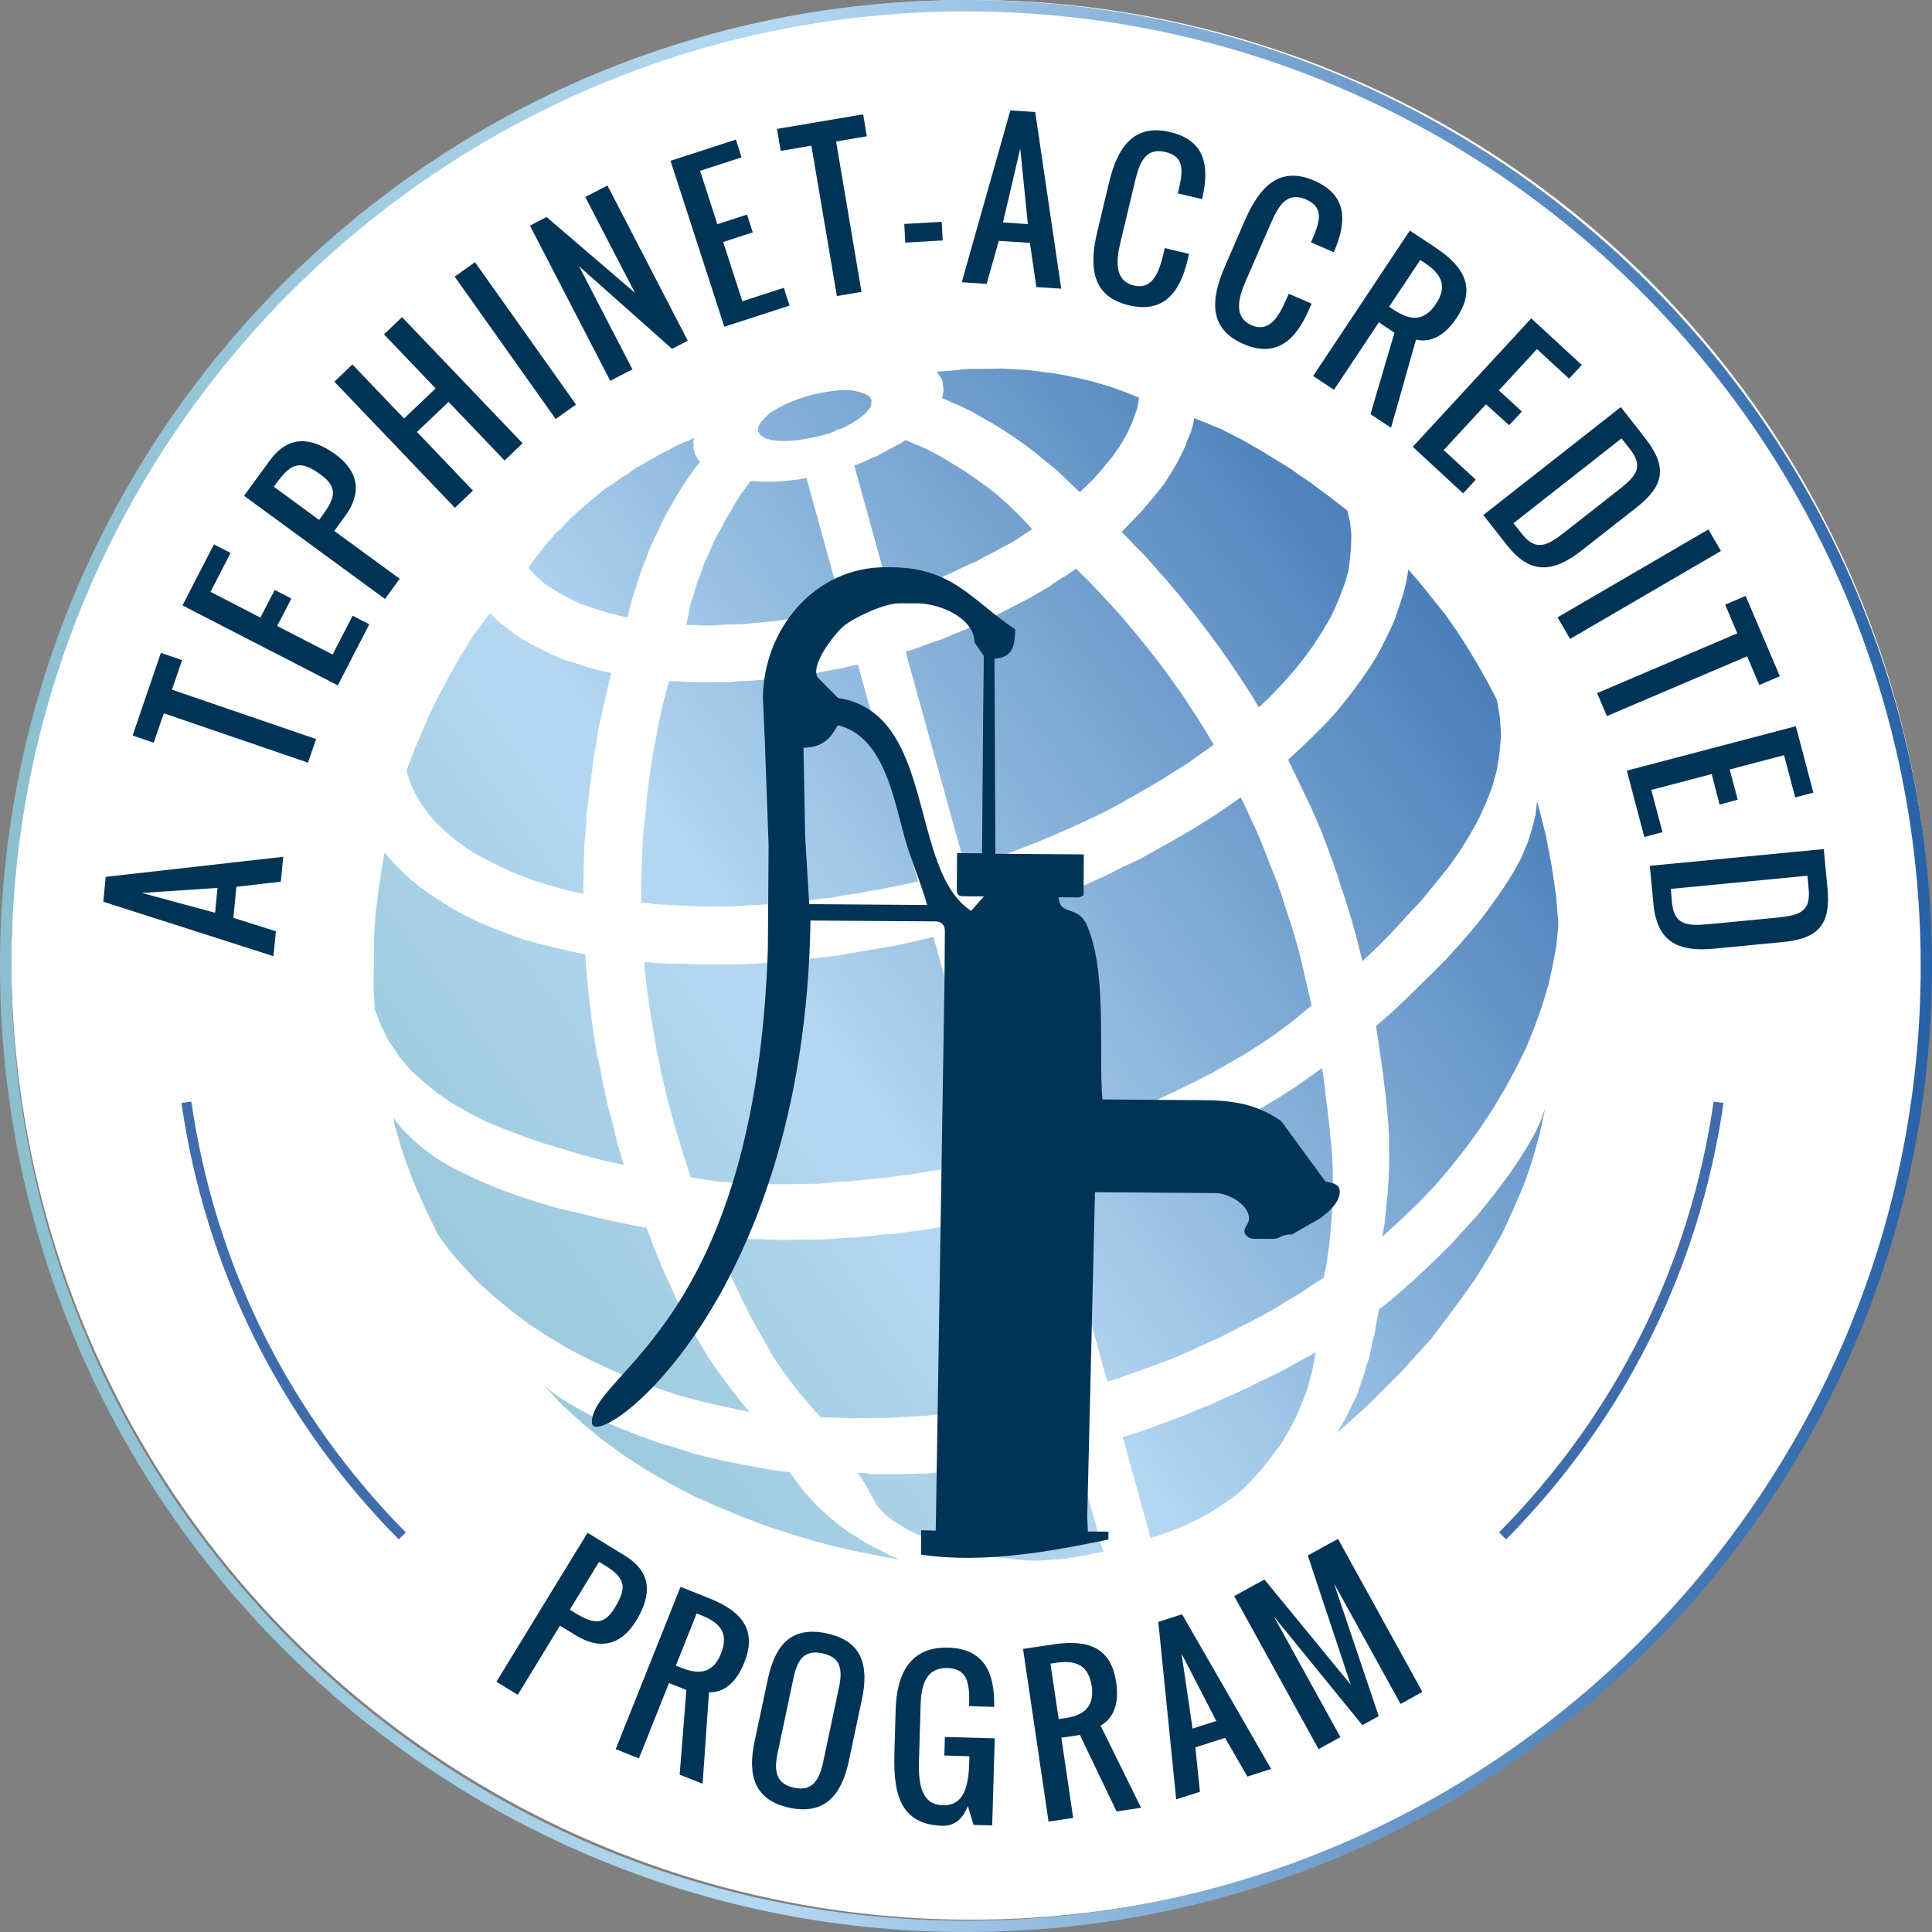
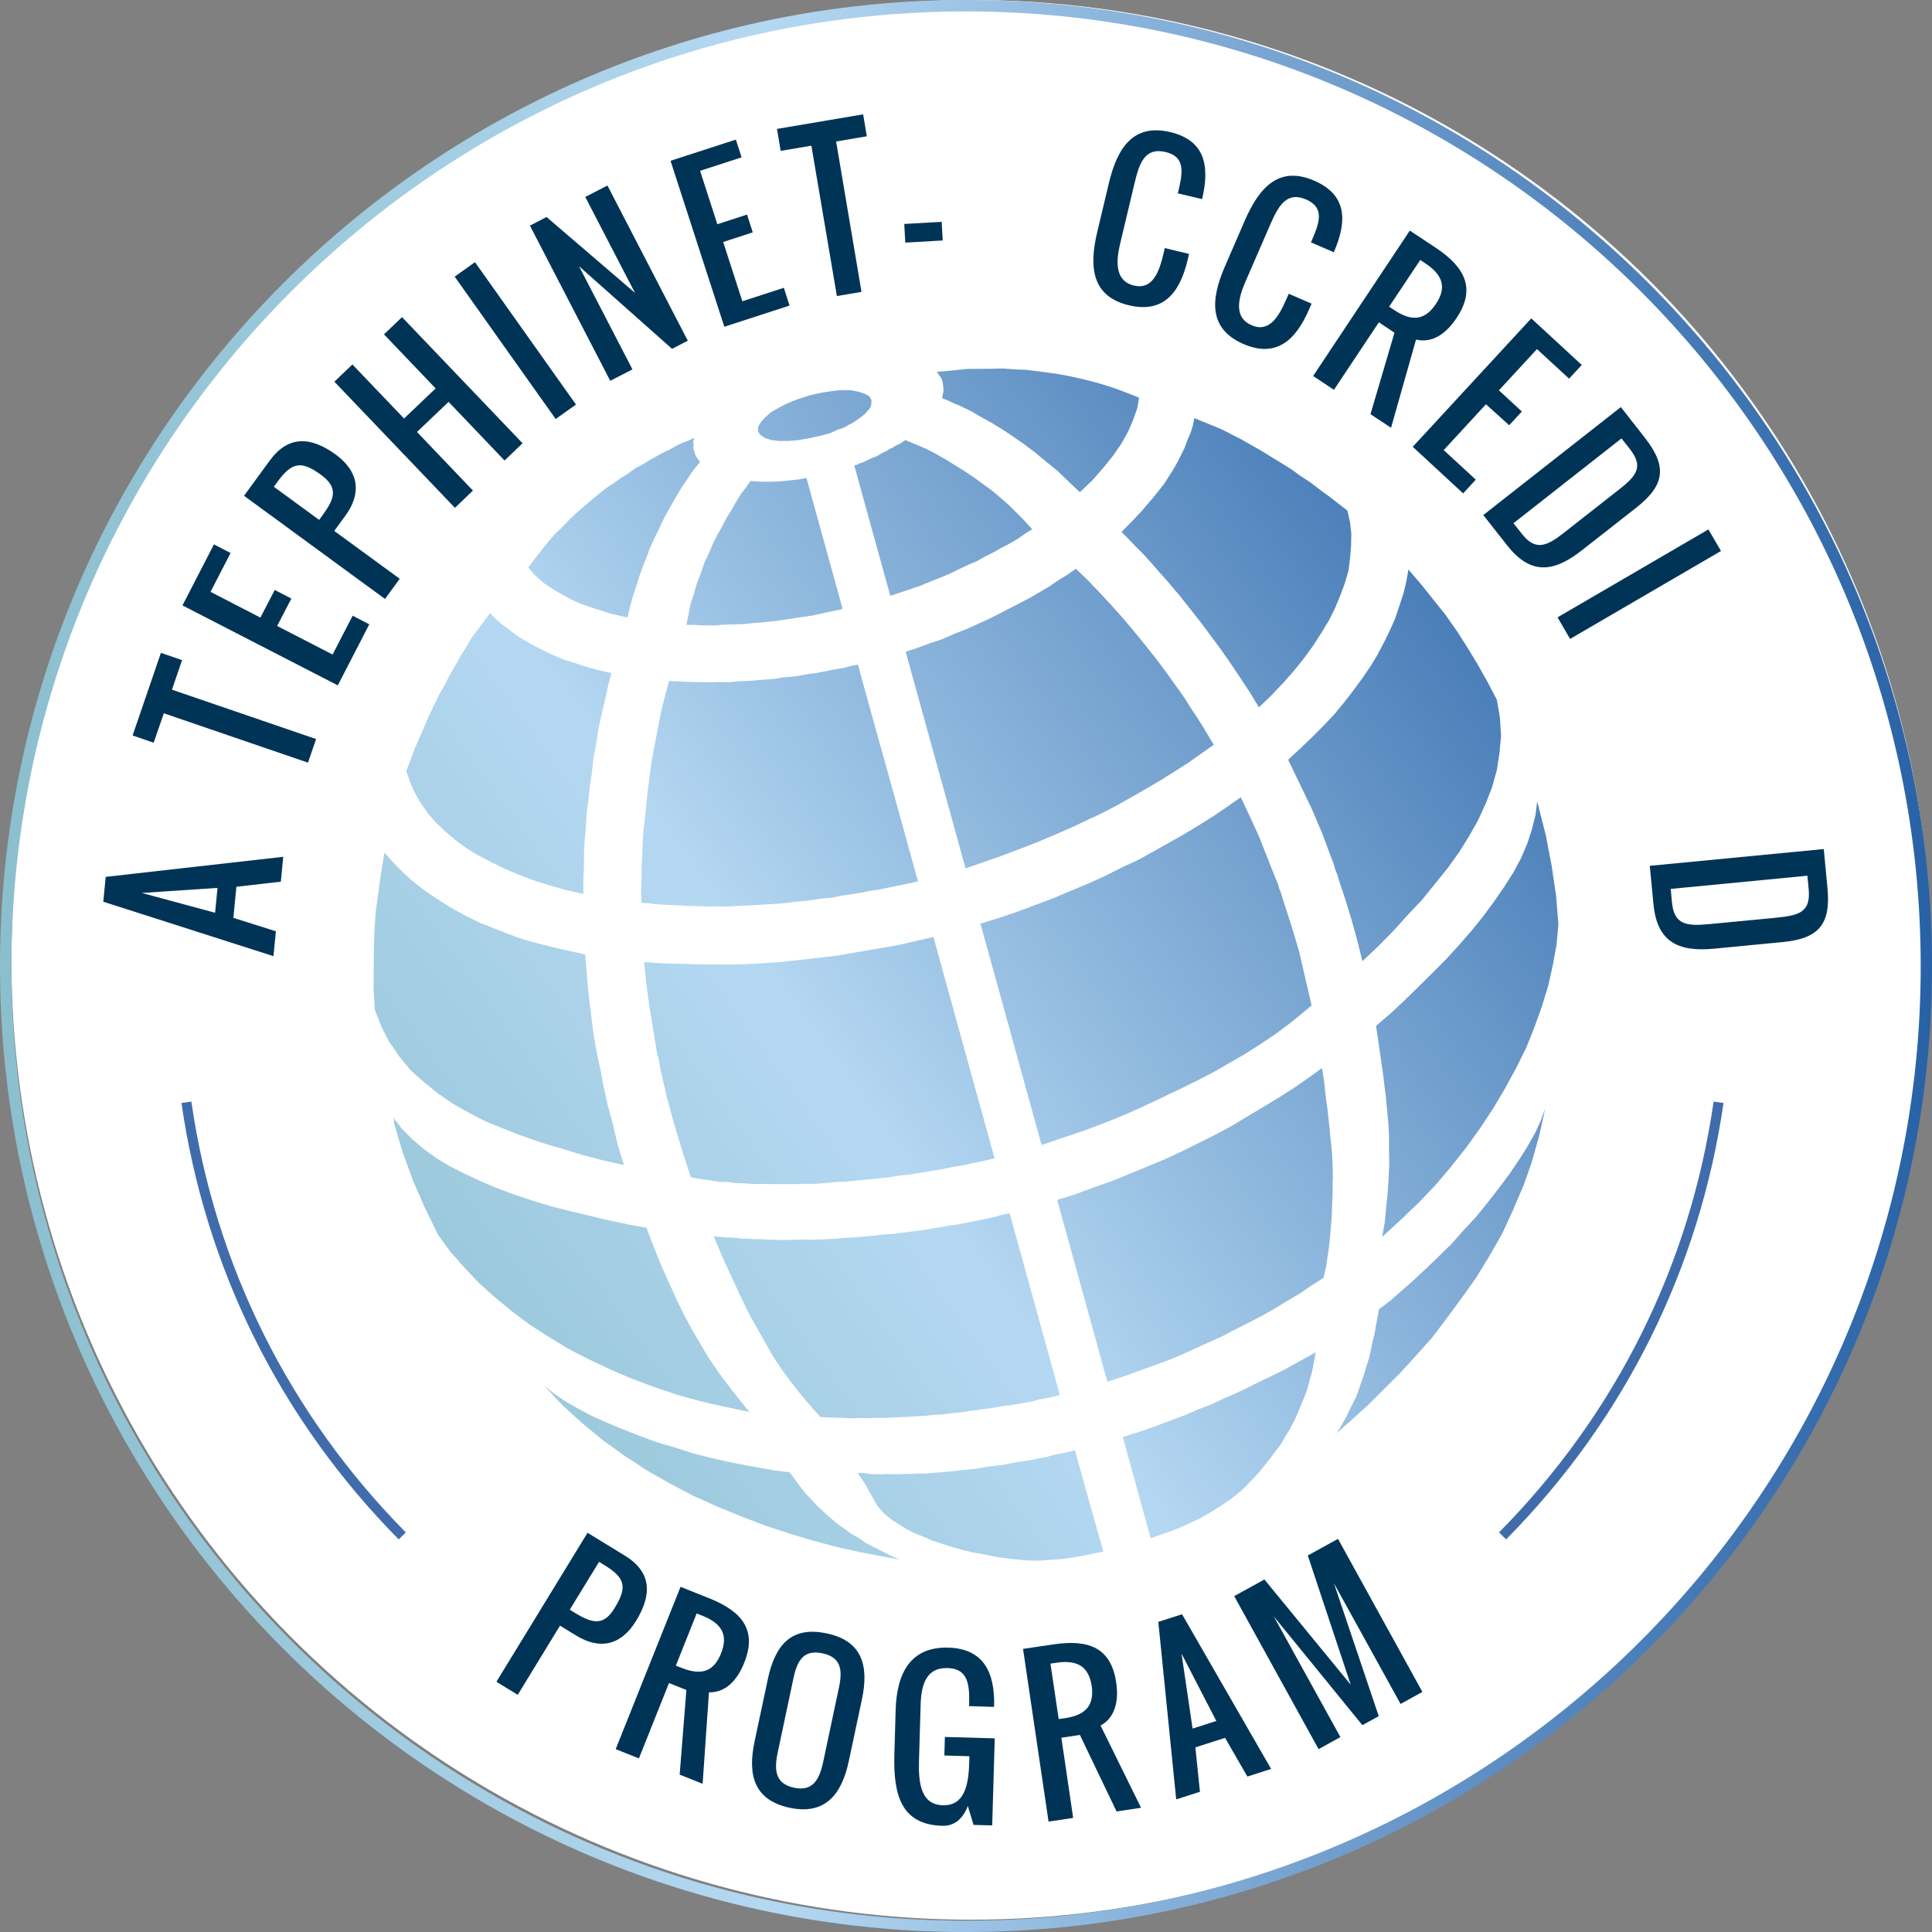
<svg xmlns="http://www.w3.org/2000/svg" version="1.1" id="Capa_1" x="0px" y="0px" viewBox="0 0 152.25 152.25" style="enable-background:new 0 0 152.25 152.25;" xml:space="preserve">
  <rect x="0" y="0" width="152.25" height="152.25" fill="#808080" stroke="none" />
  <style type="text/css">
	.st0{fill:#BB001C;}
	.st1{fill:#4F67A6;}
	.st2{fill:#FFFFFF;}
	.st3{fill:#E6EDF6;}
	.st4{fill:#7E90C3;}
	.st5{fill:none;}
	.st6{fill:url(#XMLID_3_);}
	.st7{fill:url(#XMLID_4_);}
	.st8{fill:url(#XMLID_5_);}
	.st9{fill:url(#XMLID_6_);}
	.st10{fill:url(#XMLID_7_);}
	.st11{fill:url(#XMLID_8_);}
	.st12{fill:url(#XMLID_9_);}
	.st13{fill:url(#XMLID_10_);}
	.st14{fill:url(#XMLID_11_);}
	.st15{fill:url(#XMLID_12_);}
	.st16{fill:url(#XMLID_13_);}
	.st17{fill:url(#XMLID_14_);}
	.st18{fill:url(#XMLID_15_);}
	.st19{fill:#321912;}
	.st20{fill:url(#XMLID_16_);}
	.st21{fill:url(#XMLID_17_);}
	.st22{fill:url(#XMLID_18_);}
	.st23{fill:url(#XMLID_19_);}
	.st24{fill:url(#XMLID_20_);}
	.st25{fill:url(#XMLID_21_);}
	.st26{fill:url(#XMLID_22_);}
	.st27{fill:url(#XMLID_23_);}
	.st28{fill:url(#XMLID_24_);}
	.st29{fill:url(#XMLID_25_);}
	.st30{fill:url(#XMLID_26_);}
	.st31{fill:url(#XMLID_27_);}
	.st32{fill:url(#XMLID_28_);}
	.st33{fill:url(#XMLID_29_);}
	.st34{fill:url(#XMLID_30_);}
	.st35{fill:url(#XMLID_31_);}
	.st36{fill:url(#XMLID_32_);}
	.st37{fill:url(#XMLID_33_);}
	.st38{fill:url(#XMLID_34_);}
	.st39{fill:url(#XMLID_35_);}
	.st40{fill:url(#XMLID_36_);}
	.st41{fill:url(#XMLID_37_);}
	.st42{fill:url(#XMLID_38_);}
	.st43{fill:url(#XMLID_39_);}
	.st44{fill:url(#XMLID_40_);}
	.st45{fill:url(#XMLID_41_);}
	.st46{fill:url(#XMLID_42_);}
	.st47{fill:url(#XMLID_43_);}
	.st48{fill:url(#XMLID_44_);}
	.st49{fill:url(#XMLID_45_);}
	.st50{fill:url(#XMLID_46_);}
	.st51{fill:url(#XMLID_47_);}
	.st52{fill:url(#XMLID_48_);}
	.st53{fill:url(#XMLID_49_);}
	.st54{fill:url(#XMLID_50_);}
	.st55{fill:url(#XMLID_51_);}
	.st56{fill:url(#XMLID_52_);}
	.st57{fill:url(#XMLID_53_);}
	.st58{fill:url(#XMLID_54_);}
	.st59{fill:url(#XMLID_55_);}
	.st60{fill:url(#XMLID_56_);}
	.st61{fill:url(#XMLID_57_);}
	.st62{fill:url(#XMLID_58_);}
	.st63{fill:url(#XMLID_59_);}
	.st64{fill:url(#XMLID_60_);}
	.st65{fill:url(#XMLID_61_);}
	.st66{fill:url(#XMLID_62_);}
	.st67{fill:url(#XMLID_63_);}
	.st68{fill:url(#XMLID_64_);}
	.st69{fill:url(#XMLID_65_);}
	.st70{fill:url(#XMLID_66_);}
	.st71{fill:url(#XMLID_67_);}
	.st72{fill:url(#XMLID_68_);}
	.st73{fill:url(#XMLID_69_);}
	.st74{fill:url(#XMLID_70_);}
	.st75{fill:url(#XMLID_71_);}
	.st76{fill:url(#XMLID_72_);}
	.st77{fill:url(#XMLID_73_);}
	.st78{fill:url(#XMLID_74_);}
	.st79{fill:url(#XMLID_75_);}
	.st80{fill:url(#XMLID_76_);}
	.st81{fill:url(#XMLID_77_);}
	.st82{fill:url(#XMLID_78_);}
	.st83{fill:url(#XMLID_79_);}
	.st84{fill:url(#XMLID_80_);}
	.st85{fill:url(#XMLID_81_);}
	.st86{fill:url(#XMLID_82_);}
	.st87{fill:url(#XMLID_83_);}
	.st88{fill:url(#XMLID_84_);}
	.st89{fill:url(#XMLID_85_);}
	.st90{fill:url(#XMLID_86_);}
	.st91{fill:url(#XMLID_87_);}
	.st92{fill:url(#XMLID_88_);}
	.st93{fill:url(#XMLID_89_);}
	.st94{fill:url(#XMLID_90_);}
	.st95{fill:url(#XMLID_91_);}
	.st96{fill:url(#XMLID_92_);}
	.st97{fill:#B17755;}
	.st98{fill:url(#XMLID_93_);}
	.st99{fill:url(#XMLID_94_);}
	.st100{fill:url(#XMLID_95_);}
	.st101{fill:url(#XMLID_96_);}
	.st102{fill:#562312;}
	.st103{fill:url(#XMLID_97_);}
	.st104{fill:url(#XMLID_98_);}
	.st105{fill:url(#XMLID_99_);}
	.st106{fill:url(#XMLID_100_);}
	.st107{fill:url(#XMLID_101_);}
	.st108{fill:url(#XMLID_102_);}
	.st109{opacity:0.4;fill:#6A491C;}
	.st110{fill:url(#XMLID_103_);}
	.st111{fill:url(#XMLID_104_);}
	.st112{fill:url(#XMLID_105_);}
	.st113{fill:url(#XMLID_106_);}
	.st114{fill:url(#XMLID_107_);}
	.st115{fill:url(#XMLID_108_);}
	.st116{fill:url(#XMLID_109_);}
	.st117{fill:url(#XMLID_110_);}
	.st118{fill:url(#XMLID_111_);}
	.st119{fill:url(#XMLID_112_);}
	.st120{fill:url(#XMLID_113_);}
	.st121{fill:url(#XMLID_114_);}
	.st122{fill:url(#XMLID_115_);}
	.st123{fill:url(#XMLID_116_);}
	.st124{fill:url(#XMLID_117_);}
	.st125{fill:url(#XMLID_118_);}
	.st126{fill:url(#XMLID_119_);}
	.st127{fill:url(#XMLID_120_);}
	.st128{fill:url(#XMLID_121_);}
	.st129{fill:url(#XMLID_122_);}
	.st130{fill:url(#XMLID_123_);}
	.st131{fill:url(#XMLID_124_);}
	.st132{fill:url(#XMLID_125_);}
	.st133{fill:url(#XMLID_126_);}
	.st134{fill:url(#XMLID_127_);}
	.st135{fill:url(#XMLID_128_);}
	.st136{fill:url(#XMLID_129_);}
	.st137{fill:url(#XMLID_130_);}
	.st138{fill:url(#XMLID_131_);}
	.st139{fill:url(#XMLID_132_);}
	.st140{fill:url(#XMLID_133_);}
	.st141{fill:url(#XMLID_134_);}
	.st142{fill:url(#XMLID_135_);}
	.st143{fill:url(#XMLID_136_);}
	.st144{fill:url(#XMLID_137_);}
	.st145{fill:url(#XMLID_138_);}
	.st146{opacity:0.6;fill:#514842;}
	.st147{fill:url(#XMLID_139_);}
	.st148{fill:url(#XMLID_140_);}
	.st149{fill:url(#XMLID_141_);}
	.st150{fill:#181A14;}
	.st151{fill:#090D0A;}
	.st152{fill:url(#XMLID_142_);}
	.st153{fill:url(#XMLID_143_);}
	.st154{fill:url(#XMLID_144_);}
	.st155{fill:url(#XMLID_145_);}
	.st156{fill:url(#XMLID_146_);}
	.st157{fill:url(#XMLID_147_);}
	.st158{fill:url(#XMLID_148_);}
	.st159{fill:url(#XMLID_149_);}
	.st160{fill:url(#XMLID_150_);}
	.st161{fill:url(#XMLID_151_);}
	.st162{fill:url(#XMLID_152_);}
	.st163{opacity:0.4;fill:#595C5F;}
	.st164{fill:url(#XMLID_153_);}
	.st165{clip-path:url(#XMLID_154_);fill:#510811;}
	.st166{clip-path:url(#XMLID_154_);fill:#520A12;}
	.st167{clip-path:url(#XMLID_154_);fill:#520A13;}
	.st168{clip-path:url(#XMLID_154_);fill:#530A14;}
	.st169{clip-path:url(#XMLID_154_);fill:#530B14;}
	.st170{clip-path:url(#XMLID_154_);fill:#540B14;}
	.st171{clip-path:url(#XMLID_154_);fill:#540C14;}
	.st172{clip-path:url(#XMLID_154_);fill:#550C15;}
	.st173{clip-path:url(#XMLID_154_);fill:#560D15;}
	.st174{clip-path:url(#XMLID_154_);fill:#571114;}
	.st175{clip-path:url(#XMLID_154_);fill:#571115;}
	.st176{clip-path:url(#XMLID_154_);fill:#580E14;}
	.st177{clip-path:url(#XMLID_154_);fill:#590F14;}
	.st178{clip-path:url(#XMLID_154_);fill:#5A1014;}
	.st179{clip-path:url(#XMLID_154_);fill:#5A1013;}
	.st180{clip-path:url(#XMLID_154_);fill:#5B1114;}
	.st181{clip-path:url(#XMLID_154_);fill:#5C1115;}
	.st182{clip-path:url(#XMLID_154_);fill:#5D1115;}
	.st183{clip-path:url(#XMLID_154_);fill:#5E1215;}
	.st184{clip-path:url(#XMLID_154_);fill:#5E1216;}
	.st185{clip-path:url(#XMLID_154_);fill:#5F1316;}
	.st186{clip-path:url(#XMLID_154_);fill:#601317;}
	.st187{clip-path:url(#XMLID_154_);fill:#621418;}
	.st188{clip-path:url(#XMLID_154_);fill:#621419;}
	.st189{clip-path:url(#XMLID_154_);fill:#631819;}
	.st190{clip-path:url(#XMLID_154_);fill:#641919;}
	.st191{clip-path:url(#XMLID_154_);fill:#651919;}
	.st192{clip-path:url(#XMLID_154_);fill:#661919;}
	.st193{clip-path:url(#XMLID_154_);fill:#66191A;}
	.st194{clip-path:url(#XMLID_154_);fill:#661B1A;}
	.st195{clip-path:url(#XMLID_154_);fill:#671B19;}
	.st196{clip-path:url(#XMLID_154_);fill:#681C1A;}
	.st197{clip-path:url(#XMLID_154_);fill:#691A1A;}
	.st198{clip-path:url(#XMLID_154_);fill:#691E1A;}
	.st199{clip-path:url(#XMLID_154_);fill:#6A1E1A;}
	.st200{clip-path:url(#XMLID_154_);fill:#6B1C1A;}
	.st201{clip-path:url(#XMLID_154_);fill:#6C1E1A;}
	.st202{clip-path:url(#XMLID_154_);fill:#6D1E1A;}
	.st203{clip-path:url(#XMLID_154_);fill:#6D1F19;}
	.st204{clip-path:url(#XMLID_154_);fill:#6E1F1A;}
	.st205{clip-path:url(#XMLID_154_);fill:#6F1F1A;}
	.st206{clip-path:url(#XMLID_154_);fill:#6F201A;}
	.st207{clip-path:url(#XMLID_154_);fill:#702119;}
	.st208{clip-path:url(#XMLID_154_);fill:#71211A;}
	.st209{clip-path:url(#XMLID_154_);fill:#722019;}
	.st210{clip-path:url(#XMLID_154_);fill:#73201A;}
	.st211{clip-path:url(#XMLID_154_);fill:#74201A;}
	.st212{clip-path:url(#XMLID_154_);fill:#74211A;}
	.st213{clip-path:url(#XMLID_154_);fill:#75221B;}
	.st214{clip-path:url(#XMLID_154_);fill:#77221B;}
	.st215{clip-path:url(#XMLID_154_);fill:#78241B;}
	.st216{clip-path:url(#XMLID_154_);fill:#78241C;}
	.st217{clip-path:url(#XMLID_154_);fill:#79241D;}
	.st218{clip-path:url(#XMLID_154_);fill:#7A241D;}
	.st219{clip-path:url(#XMLID_154_);fill:#7B231C;}
	.st220{clip-path:url(#XMLID_154_);fill:#7C231C;}
	.st221{clip-path:url(#XMLID_154_);fill:#7D261C;}
	.st222{clip-path:url(#XMLID_154_);fill:#7E251D;}
	.st223{clip-path:url(#XMLID_154_);fill:#7F251D;}
	.st224{clip-path:url(#XMLID_154_);fill:#80251E;}
	.st225{clip-path:url(#XMLID_154_);fill:#80251D;}
	.st226{clip-path:url(#XMLID_154_);fill:#80271D;}
	.st227{clip-path:url(#XMLID_154_);fill:#81271D;}
	.st228{clip-path:url(#XMLID_154_);fill:#81251D;}
	.st229{clip-path:url(#XMLID_154_);fill:#84261D;}
	.st230{clip-path:url(#XMLID_154_);fill:#85271D;}
	.st231{clip-path:url(#XMLID_154_);fill:#86271D;}
	.st232{clip-path:url(#XMLID_154_);fill:#86271E;}
	.st233{clip-path:url(#XMLID_154_);fill:#87271D;}
	.st234{clip-path:url(#XMLID_154_);fill:#89291E;}
	.st235{clip-path:url(#XMLID_154_);fill:#89291D;}
	.st236{clip-path:url(#XMLID_154_);fill:#8A291C;}
	.st237{clip-path:url(#XMLID_154_);fill:#8B2B1C;}
	.st238{clip-path:url(#XMLID_154_);fill:#8C2B1B;}
	.st239{clip-path:url(#XMLID_154_);fill:#8D2B1B;}
	.st240{clip-path:url(#XMLID_154_);fill:#902B1B;}
	.st241{clip-path:url(#XMLID_154_);fill:#902D1C;}
	.st242{clip-path:url(#XMLID_154_);fill:#912D1C;}
	.st243{clip-path:url(#XMLID_154_);fill:#932D1C;}
	.st244{clip-path:url(#XMLID_154_);fill:#932C1D;}
	.st245{clip-path:url(#XMLID_154_);fill:#942C1D;}
	.st246{clip-path:url(#XMLID_154_);fill:#962C1D;}
	.st247{clip-path:url(#XMLID_154_);fill:#962E1D;}
	.st248{clip-path:url(#XMLID_154_);fill:#982E1D;}
	.st249{clip-path:url(#XMLID_154_);fill:#992E1D;}
	.st250{clip-path:url(#XMLID_154_);fill:#9A2E1D;}
	.st251{clip-path:url(#XMLID_154_);fill:#9C2E1C;}
	.st252{clip-path:url(#XMLID_154_);fill:#9D2E1C;}
	.st253{clip-path:url(#XMLID_154_);fill:#9D2E1D;}
	.st254{clip-path:url(#XMLID_154_);fill:#9D311D;}
	.st255{clip-path:url(#XMLID_154_);fill:#9D311F;}
	.st256{clip-path:url(#XMLID_154_);fill:#9D331E;}
	.st257{clip-path:url(#XMLID_154_);fill:#9D331F;}
	.st258{clip-path:url(#XMLID_154_);fill:#9F331F;}
	.st259{clip-path:url(#XMLID_154_);fill:#9F3321;}
	.st260{clip-path:url(#XMLID_154_);fill:#9F3420;}
	.st261{clip-path:url(#XMLID_154_);fill:#9F3520;}
	.st262{clip-path:url(#XMLID_154_);fill:#9F3522;}
	.st263{clip-path:url(#XMLID_154_);fill:#9F3721;}
	.st264{clip-path:url(#XMLID_154_);fill:#9F3723;}
	.st265{clip-path:url(#XMLID_154_);fill:#A03723;}
	.st266{clip-path:url(#XMLID_154_);fill:#A03823;}
	.st267{clip-path:url(#XMLID_154_);fill:#A03824;}
	.st268{clip-path:url(#XMLID_154_);fill:#A03924;}
	.st269{clip-path:url(#XMLID_154_);fill:#A03A26;}
	.st270{clip-path:url(#XMLID_154_);fill:#A13D26;}
	.st271{clip-path:url(#XMLID_154_);fill:#A23E26;}
	.st272{clip-path:url(#XMLID_154_);fill:#A13E28;}
	.st273{clip-path:url(#XMLID_154_);fill:#A23F27;}
	.st274{clip-path:url(#XMLID_154_);fill:#A24029;}
	.st275{clip-path:url(#XMLID_154_);fill:#A2402A;}
	.st276{clip-path:url(#XMLID_154_);fill:#A3412A;}
	.st277{clip-path:url(#XMLID_154_);fill:#A3422B;}
	.st278{clip-path:url(#XMLID_154_);fill:#A4422B;}
	.st279{clip-path:url(#XMLID_154_);fill:#A4432B;}
	.st280{clip-path:url(#XMLID_154_);fill:#A4432D;}
	.st281{clip-path:url(#XMLID_154_);fill:#A4452C;}
	.st282{clip-path:url(#XMLID_154_);fill:#A5462E;}
	.st283{clip-path:url(#XMLID_154_);fill:#A5472F;}
	.st284{clip-path:url(#XMLID_154_);fill:#A5482F;}
	.st285{clip-path:url(#XMLID_154_);fill:#A54830;}
	.st286{clip-path:url(#XMLID_154_);fill:#A54930;}
	.st287{clip-path:url(#XMLID_154_);fill:#A54931;}
	.st288{clip-path:url(#XMLID_154_);fill:#A54A31;}
	.st289{clip-path:url(#XMLID_154_);fill:#A64A32;}
	.st290{clip-path:url(#XMLID_154_);fill:#A64B32;}
	.st291{clip-path:url(#XMLID_154_);fill:#A64D33;}
	.st292{clip-path:url(#XMLID_154_);fill:#A64D35;}
	.st293{clip-path:url(#XMLID_154_);fill:#A74E35;}
	.st294{clip-path:url(#XMLID_154_);fill:#A84F36;}
	.st295{clip-path:url(#XMLID_154_);fill:#A94F36;}
	.st296{clip-path:url(#XMLID_154_);fill:#A95037;}
	.st297{clip-path:url(#XMLID_154_);fill:#A85137;}
	.st298{clip-path:url(#XMLID_154_);fill:#A85138;}
	.st299{clip-path:url(#XMLID_154_);fill:#A95239;}
	.st300{clip-path:url(#XMLID_154_);fill:#AA5339;}
	.st301{clip-path:url(#XMLID_154_);fill:#AA533A;}
	.st302{clip-path:url(#XMLID_154_);fill:#AA533B;}
	.st303{clip-path:url(#XMLID_154_);fill:#AB553D;}
	.st304{clip-path:url(#XMLID_154_);fill:#AB563E;}
	.st305{clip-path:url(#XMLID_154_);fill:#AC563F;}
	.st306{clip-path:url(#XMLID_154_);fill:#AE5840;}
	.st307{clip-path:url(#XMLID_154_);fill:#AE5941;}
	.st308{clip-path:url(#XMLID_154_);fill:#AE5942;}
	.st309{clip-path:url(#XMLID_154_);fill:#AF5A43;}
	.st310{clip-path:url(#XMLID_154_);fill:#AF5A44;}
	.st311{clip-path:url(#XMLID_154_);fill:#AF5B44;}
	.st312{clip-path:url(#XMLID_154_);fill:#B05C45;}
	.st313{clip-path:url(#XMLID_154_);fill:#B05D46;}
	.st314{clip-path:url(#XMLID_154_);fill:#B15F48;}
	.st315{clip-path:url(#XMLID_154_);fill:#B25F48;}
	.st316{clip-path:url(#XMLID_154_);fill:#B26049;}
	.st317{clip-path:url(#XMLID_154_);fill:#B2604A;}
	.st318{clip-path:url(#XMLID_154_);fill:#B3624A;}
	.st319{clip-path:url(#XMLID_154_);fill:#B3624B;}
	.st320{clip-path:url(#XMLID_154_);fill:#B4634C;}
	.st321{clip-path:url(#XMLID_154_);fill:#B4634D;}
	.st322{clip-path:url(#XMLID_154_);fill:#B4644D;}
	.st323{clip-path:url(#XMLID_154_);fill:#B5654E;}
	.st324{clip-path:url(#XMLID_154_);fill:#B56550;}
	.st325{clip-path:url(#XMLID_154_);fill:#B5664F;}
	.st326{clip-path:url(#XMLID_154_);fill:#B66750;}
	.st327{clip-path:url(#XMLID_154_);fill:#B76851;}
	.st328{clip-path:url(#XMLID_154_);fill:#B76852;}
	.st329{clip-path:url(#XMLID_154_);fill:#B76953;}
	.st330{clip-path:url(#XMLID_154_);fill:#B86A54;}
	.st331{clip-path:url(#XMLID_154_);fill:#B86B55;}
	.st332{clip-path:url(#XMLID_154_);fill:#B96C57;}
	.st333{clip-path:url(#XMLID_154_);fill:#B96D57;}
	.st334{clip-path:url(#XMLID_154_);fill:#B96D58;}
	.st335{clip-path:url(#XMLID_154_);fill:#BB6F5A;}
	.st336{clip-path:url(#XMLID_154_);fill:#BB705B;}
	.st337{clip-path:url(#XMLID_154_);fill:#BB705C;}
	.st338{clip-path:url(#XMLID_154_);fill:#BC715D;}
	.st339{clip-path:url(#XMLID_154_);fill:#BC725E;}
	.st340{clip-path:url(#XMLID_154_);fill:#BD735F;}
	.st341{clip-path:url(#XMLID_154_);fill:#BD7461;}
	.st342{clip-path:url(#XMLID_154_);fill:#BE7562;}
	.st343{clip-path:url(#XMLID_154_);fill:#C07763;}
	.st344{clip-path:url(#XMLID_154_);fill:#C07764;}
	.st345{clip-path:url(#XMLID_154_);fill:#BF7865;}
	.st346{clip-path:url(#XMLID_154_);fill:#C17966;}
	.st347{clip-path:url(#XMLID_154_);fill:#C17A67;}
	.st348{clip-path:url(#XMLID_154_);fill:#C37C69;}
	.st349{clip-path:url(#XMLID_154_);fill:#C37C6A;}
	.st350{clip-path:url(#XMLID_154_);fill:#C37D6C;}
	.st351{clip-path:url(#XMLID_154_);fill:#C67E6D;}
	.st352{clip-path:url(#XMLID_154_);fill:#C67F6F;}
	.st353{clip-path:url(#XMLID_154_);fill:#C78070;}
	.st354{clip-path:url(#XMLID_154_);fill:#C78072;}
	.st355{clip-path:url(#XMLID_154_);fill:#C88174;}
	.st356{clip-path:url(#XMLID_154_);fill:#C98276;}
	.st357{clip-path:url(#XMLID_154_);fill:#CB8477;}
	.st358{clip-path:url(#XMLID_154_);fill:#CB8478;}
	.st359{clip-path:url(#XMLID_154_);fill:#CB857A;}
	.st360{clip-path:url(#XMLID_154_);fill:#CC867B;}
	.st361{clip-path:url(#XMLID_154_);fill:#CD877C;}
	.st362{clip-path:url(#XMLID_154_);fill:#CD887E;}
	.st363{clip-path:url(#XMLID_154_);fill:#CE897F;}
	.st364{clip-path:url(#XMLID_154_);fill:#D08B80;}
	.st365{clip-path:url(#XMLID_154_);fill:#D08C80;}
	.st366{clip-path:url(#XMLID_154_);fill:#D18D82;}
	.st367{clip-path:url(#XMLID_154_);fill:#D18F84;}
	.st368{clip-path:url(#XMLID_154_);fill:#D39086;}
	.st369{clip-path:url(#XMLID_154_);fill:#D39187;}
	.st370{clip-path:url(#XMLID_154_);fill:#D5948A;}
	.st371{clip-path:url(#XMLID_154_);fill:#D6958B;}
	.st372{clip-path:url(#XMLID_154_);fill:#D7968E;}
	.st373{clip-path:url(#XMLID_154_);fill:#D89990;}
	.st374{clip-path:url(#XMLID_154_);fill:#D89992;}
	.st375{clip-path:url(#XMLID_154_);fill:#D99B95;}
	.st376{clip-path:url(#XMLID_154_);fill:#DA9C97;}
	.st377{clip-path:url(#XMLID_154_);fill:#DA9D98;}
	.st378{clip-path:url(#XMLID_154_);fill:#DA9E98;}
	.st379{clip-path:url(#XMLID_154_);fill:#DB9F99;}
	.st380{clip-path:url(#XMLID_154_);fill:#DB9F9A;}
	.st381{clip-path:url(#XMLID_154_);fill:#DB9F9B;}
	.st382{clip-path:url(#XMLID_154_);fill:#DBA09C;}
	.st383{clip-path:url(#XMLID_154_);fill:#DBA19C;}
	.st384{clip-path:url(#XMLID_154_);fill:#DBA09D;}
	.st385{clip-path:url(#XMLID_154_);fill:#DCA29F;}
	.st386{clip-path:url(#XMLID_154_);fill:#DCA3A0;}
	.st387{clip-path:url(#XMLID_154_);fill:#DCA39F;}
	.st388{clip-path:url(#XMLID_154_);fill:#DCA4A1;}
	.st389{clip-path:url(#XMLID_154_);fill:#DDA5A2;}
	.st390{clip-path:url(#XMLID_154_);fill:#DDA7A2;}
	.st391{clip-path:url(#XMLID_154_);fill:#DDA7A4;}
	.st392{clip-path:url(#XMLID_154_);fill:#DDA8A5;}
	.st393{clip-path:url(#XMLID_154_);fill:#DEA8A6;}
	.st394{clip-path:url(#XMLID_154_);fill:#DEA9A6;}
	.st395{clip-path:url(#XMLID_154_);fill:#DEABA7;}
	.st396{clip-path:url(#XMLID_154_);fill:#DFACA8;}
	.st397{clip-path:url(#XMLID_154_);fill:#DFACAA;}
	.st398{clip-path:url(#XMLID_154_);fill:#DFADAB;}
	.st399{clip-path:url(#XMLID_154_);fill:#E0AEAB;}
	.st400{clip-path:url(#XMLID_154_);fill:#E0AFAB;}
	.st401{clip-path:url(#XMLID_154_);fill:#E0B0AD;}
	.st402{clip-path:url(#XMLID_154_);fill:#E0B1AE;}
	.st403{clip-path:url(#XMLID_154_);fill:#E1B1AE;}
	.st404{clip-path:url(#XMLID_154_);fill:#E1B2AF;}
	.st405{clip-path:url(#XMLID_154_);fill:#E1B3B0;}
	.st406{clip-path:url(#XMLID_154_);fill:#E2B5B1;}
	.st407{clip-path:url(#XMLID_154_);fill:#E2B6B2;}
	.st408{clip-path:url(#XMLID_154_);fill:#E2B7B4;}
	.st409{clip-path:url(#XMLID_154_);fill:#E3B7B5;}
	.st410{clip-path:url(#XMLID_154_);fill:#E3B8B5;}
	.st411{clip-path:url(#XMLID_154_);fill:#E3BAB7;}
	.st412{clip-path:url(#XMLID_154_);fill:#E4BBB8;}
	.st413{clip-path:url(#XMLID_154_);fill:#E4BBB9;}
	.st414{clip-path:url(#XMLID_154_);fill:#E5BDBA;}
	.st415{clip-path:url(#XMLID_154_);fill:#E5BEBA;}
	.st416{clip-path:url(#XMLID_154_);fill:#E5BDBC;}
	.st417{clip-path:url(#XMLID_154_);fill:#E5BFBC;}
	.st418{clip-path:url(#XMLID_154_);fill:#E5C0BD;}
	.st419{clip-path:url(#XMLID_154_);fill:#E6C0BF;}
	.st420{clip-path:url(#XMLID_154_);fill:#E6C2BF;}
	.st421{clip-path:url(#XMLID_154_);fill:#E6C2C1;}
	.st422{clip-path:url(#XMLID_154_);fill:#E7C4C2;}
	.st423{clip-path:url(#XMLID_154_);fill:#E7C5C4;}
	.st424{clip-path:url(#XMLID_154_);fill:#E8C6C7;}
	.st425{clip-path:url(#XMLID_154_);fill:#E8C8C7;}
	.st426{clip-path:url(#XMLID_154_);fill:#E8C9C8;}
	.st427{clip-path:url(#XMLID_154_);fill:#E9CAC9;}
	.st428{clip-path:url(#XMLID_154_);fill:#E9CBCB;}
	.st429{clip-path:url(#XMLID_154_);fill:#EACCCA;}
	.st430{clip-path:url(#XMLID_154_);fill:#EACDCD;}
	.st431{clip-path:url(#XMLID_154_);fill:#EACECD;}
	.st432{clip-path:url(#XMLID_154_);fill:#EBCFCE;}
	.st433{clip-path:url(#XMLID_154_);fill:#EBD0D0;}
	.st434{clip-path:url(#XMLID_154_);fill:#ECD1D0;}
	.st435{clip-path:url(#XMLID_154_);fill:#ECD2D1;}
	.st436{clip-path:url(#XMLID_154_);fill:#EDD3D1;}
	.st437{clip-path:url(#XMLID_154_);fill:#EDD4D3;}
	.st438{clip-path:url(#XMLID_154_);fill:#EED6D5;}
	.st439{clip-path:url(#XMLID_154_);fill:#EED8D6;}
	.st440{clip-path:url(#XMLID_154_);fill:#EED8D7;}
	.st441{clip-path:url(#XMLID_154_);fill:#EFDBD9;}
	.st442{clip-path:url(#XMLID_154_);fill:#F0DCDA;}
	.st443{clip-path:url(#XMLID_154_);fill:#F0DDDB;}
	.st444{clip-path:url(#XMLID_154_);fill:#F1DFDC;}
	.st445{clip-path:url(#XMLID_154_);fill:#F1E0DF;}
	.st446{clip-path:url(#XMLID_154_);fill:#F2E1E0;}
	.st447{clip-path:url(#XMLID_154_);fill:#F2E2E1;}
	.st448{clip-path:url(#XMLID_154_);fill:#F3E4E3;}
	.st449{clip-path:url(#XMLID_154_);fill:#F3E5E3;}
	.st450{clip-path:url(#XMLID_154_);fill:#F4E8E6;}
	.st451{clip-path:url(#XMLID_154_);fill:#F5E8E6;}
	.st452{clip-path:url(#XMLID_154_);fill:#F5E9E7;}
	.st453{clip-path:url(#XMLID_154_);fill:#F6EBE8;}
	.st454{clip-path:url(#XMLID_154_);fill:#F6EBE9;}
	.st455{clip-path:url(#XMLID_154_);fill:#F6ECEA;}
	.st456{clip-path:url(#XMLID_154_);fill:#F7EEEC;}
	.st457{clip-path:url(#XMLID_154_);fill:#F7EEED;}
	.st458{clip-path:url(#XMLID_154_);fill:#F7EFEE;}
	.st459{clip-path:url(#XMLID_154_);fill:#F8F1F0;}
	.st460{clip-path:url(#XMLID_154_);fill:#F9F2F1;}
	.st461{clip-path:url(#XMLID_154_);fill:#F9F3F2;}
	.st462{clip-path:url(#XMLID_154_);fill:#F9F4F3;}
	.st463{clip-path:url(#XMLID_154_);fill:#FAF5F5;}
	.st464{clip-path:url(#XMLID_154_);fill:#FAF6F7;}
	.st465{clip-path:url(#XMLID_154_);fill:#FBF8F8;}
	.st466{clip-path:url(#XMLID_154_);fill:#FCFAF9;}
	.st467{clip-path:url(#XMLID_154_);fill:#FCFAFA;}
	.st468{clip-path:url(#XMLID_154_);fill:#FCFBFB;}
	.st469{clip-path:url(#XMLID_154_);fill:#FFFFFF;}
	.st470{fill:none;stroke:#96772B;stroke-width:0.182;stroke-miterlimit:10;}
	.st471{fill:#95772C;}
	.st472{fill:url(#XMLID_155_);}
	.st473{fill:url(#XMLID_156_);}
	.st474{fill:url(#XMLID_157_);}
	.st475{fill:url(#XMLID_158_);}
	.st476{fill:url(#XMLID_159_);}
	.st477{fill:url(#XMLID_160_);}
	.st478{fill:url(#XMLID_161_);}
	.st479{fill:url(#XMLID_162_);}
	.st480{fill:url(#XMLID_163_);}
	.st481{fill:url(#XMLID_164_);}
	.st482{fill:url(#XMLID_165_);}
	.st483{fill:url(#XMLID_166_);}
	.st484{fill:url(#XMLID_167_);}
	.st485{fill:url(#XMLID_168_);}
	.st486{fill:url(#XMLID_169_);}
	.st487{fill:url(#XMLID_170_);}
	.st488{fill:url(#XMLID_171_);}
	.st489{fill:url(#XMLID_172_);}
	.st490{fill:url(#XMLID_173_);}
	.st491{fill:url(#XMLID_174_);}
	.st492{fill:url(#XMLID_175_);}
	.st493{fill:url(#XMLID_176_);}
	.st494{fill:none;stroke:#E9E346;stroke-width:0.182;stroke-miterlimit:10;}
	.st495{fill:#E9E346;}
	.st496{fill:url(#XMLID_177_);}
	.st497{fill:url(#XMLID_178_);}
	.st498{opacity:0.5;fill:url(#XMLID_179_);}
	.st499{fill:url(#XMLID_180_);}
	.st500{fill:url(#XMLID_181_);}
	.st501{fill:url(#XMLID_182_);}
	.st502{fill:url(#XMLID_183_);}
	.st503{fill:url(#XMLID_184_);}
	.st504{fill:url(#XMLID_185_);}
	.st505{fill:url(#XMLID_186_);}
	.st506{fill:url(#XMLID_187_);}
	.st507{fill:url(#XMLID_188_);}
	.st508{fill:url(#XMLID_189_);}
	.st509{fill:url(#XMLID_190_);}
	.st510{fill:url(#XMLID_191_);}
	.st511{fill:url(#XMLID_192_);}
	.st512{fill:url(#XMLID_193_);}
	.st513{fill:url(#XMLID_194_);}
	.st514{fill:url(#XMLID_195_);}
	.st515{fill:url(#XMLID_196_);}
	.st516{fill:url(#XMLID_197_);}
	.st517{fill:url(#XMLID_198_);}
	.st518{fill:url(#XMLID_199_);}
	.st519{fill:url(#XMLID_200_);}
	.st520{fill:url(#XMLID_201_);}
	.st521{fill:url(#XMLID_202_);}
	.st522{fill:url(#XMLID_203_);}
	.st523{fill:url(#XMLID_204_);}
	.st524{fill:url(#XMLID_205_);}
	.st525{fill:url(#XMLID_206_);}
	.st526{fill:url(#XMLID_207_);}
	.st527{fill:url(#XMLID_208_);}
	.st528{fill:url(#XMLID_209_);}
	.st529{fill:url(#XMLID_210_);}
	.st530{fill:url(#XMLID_211_);}
	.st531{fill:url(#XMLID_212_);}
	.st532{fill:url(#XMLID_213_);}
	.st533{fill:url(#XMLID_214_);}
	.st534{fill:url(#XMLID_215_);}
	.st535{fill:url(#XMLID_216_);}
	.st536{fill:url(#XMLID_217_);}
	.st537{fill:url(#XMLID_218_);}
	.st538{fill:url(#XMLID_219_);}
	.st539{fill:url(#XMLID_220_);}
	.st540{fill:url(#XMLID_221_);}
	.st541{fill:url(#XMLID_222_);}
	.st542{fill:url(#XMLID_223_);}
	.st543{fill:url(#XMLID_224_);}
	.st544{fill:url(#XMLID_225_);}
	.st545{fill:url(#XMLID_226_);}
	.st546{fill:url(#XMLID_227_);}
	.st547{fill:url(#XMLID_228_);}
	.st548{fill:url(#XMLID_229_);}
	.st549{fill:url(#XMLID_230_);}
	.st550{fill:url(#XMLID_231_);}
	.st551{fill:url(#XMLID_232_);}
	.st552{fill:url(#XMLID_233_);}
	.st553{fill:url(#XMLID_234_);}
	.st554{fill:url(#XMLID_235_);}
	.st555{fill:url(#XMLID_236_);}
	.st556{fill:url(#XMLID_237_);}
	.st557{fill:url(#XMLID_238_);}
	.st558{fill:url(#XMLID_239_);}
	.st559{fill:url(#XMLID_240_);}
	.st560{fill:url(#XMLID_241_);}
	.st561{fill:url(#XMLID_242_);}
	.st562{fill:url(#XMLID_243_);}
	.st563{fill:url(#XMLID_244_);}
	.st564{fill:url(#XMLID_245_);}
	.st565{fill:url(#XMLID_246_);}
	.st566{fill:url(#XMLID_247_);}
	.st567{fill:url(#XMLID_248_);}
	.st568{fill:url(#XMLID_249_);}
	.st569{fill:url(#XMLID_250_);}
	.st570{fill:url(#XMLID_251_);}
	.st571{fill:url(#XMLID_252_);}
	.st572{fill:url(#XMLID_253_);}
	.st573{fill:url(#XMLID_254_);}
	.st574{fill:url(#XMLID_255_);}
	.st575{fill:url(#XMLID_256_);}
	.st576{fill:url(#XMLID_257_);}
	.st577{fill:url(#XMLID_258_);}
	.st578{fill:url(#XMLID_259_);}
	.st579{fill:url(#XMLID_260_);}
	.st580{fill:url(#XMLID_261_);}
	.st581{fill:url(#XMLID_262_);}
	.st582{fill:#57544D;}
	.st583{fill:url(#XMLID_263_);}
	.st584{fill:url(#XMLID_264_);}
	.st585{fill:url(#XMLID_265_);}
	.st586{fill:url(#XMLID_266_);}
	.st587{fill:url(#XMLID_267_);}
	.st588{fill:url(#XMLID_268_);}
	.st589{fill:url(#XMLID_269_);}
	.st590{fill:url(#XMLID_270_);}
	.st591{fill:url(#XMLID_271_);}
	.st592{fill:url(#XMLID_272_);}
	.st593{fill:url(#XMLID_273_);}
	.st594{fill:url(#XMLID_274_);}
	.st595{fill:url(#XMLID_275_);}
	.st596{fill:url(#XMLID_276_);}
	.st597{fill:#817152;}
	.st598{fill:url(#XMLID_277_);}
	.st599{fill:#F2EAB5;}
	.st600{fill:url(#XMLID_278_);}
	.st601{fill:url(#XMLID_279_);}
	.st602{opacity:0.66;fill:url(#XMLID_280_);}
	.st603{fill:url(#XMLID_281_);}
	.st604{fill:url(#XMLID_282_);}
	.st605{fill:url(#XMLID_283_);}
	.st606{fill:url(#XMLID_284_);}
	.st607{fill:url(#XMLID_285_);}
	.st608{fill:url(#XMLID_286_);}
	.st609{fill:url(#XMLID_287_);}
	.st610{fill:url(#XMLID_288_);}
	.st611{fill:url(#XMLID_289_);}
	.st612{fill:url(#XMLID_290_);}
	.st613{fill:url(#XMLID_291_);}
	.st614{fill:url(#XMLID_292_);}
	.st615{fill:url(#XMLID_293_);}
	.st616{fill:url(#XMLID_294_);}
	.st617{fill:url(#XMLID_295_);}
	.st618{fill:url(#XMLID_296_);}
	.st619{fill:url(#XMLID_297_);}
	.st620{fill:url(#XMLID_298_);}
	.st621{fill:url(#XMLID_299_);}
	.st622{fill:url(#XMLID_300_);}
	.st623{fill:url(#XMLID_301_);}
	.st624{fill:url(#XMLID_302_);}
	.st625{fill:url(#XMLID_303_);}
	.st626{fill:url(#XMLID_304_);}
	.st627{fill:url(#XMLID_305_);}
	.st628{fill:url(#XMLID_306_);}
	.st629{fill:url(#XMLID_307_);}
	.st630{fill:url(#XMLID_308_);}
	.st631{fill:url(#XMLID_309_);}
	.st632{fill:url(#XMLID_310_);}
	.st633{fill:url(#XMLID_311_);}
	.st634{fill:url(#XMLID_312_);}
	.st635{fill:url(#XMLID_313_);}
	.st636{fill:url(#XMLID_314_);}
	.st637{fill:url(#XMLID_315_);}
	.st638{fill:url(#XMLID_316_);}
	.st639{fill:url(#XMLID_317_);}
	.st640{fill:url(#XMLID_318_);}
	.st641{fill:url(#XMLID_319_);}
	.st642{fill:url(#XMLID_320_);}
	.st643{fill:url(#XMLID_321_);}
	.st644{fill:url(#XMLID_322_);}
	.st645{fill:url(#XMLID_323_);}
	.st646{fill:url(#XMLID_324_);}
	.st647{fill:url(#XMLID_325_);}
	.st648{fill:url(#XMLID_326_);}
	.st649{fill:url(#XMLID_327_);}
	.st650{fill:url(#XMLID_328_);}
	.st651{fill:url(#XMLID_329_);}
	.st652{fill:url(#XMLID_330_);}
	.st653{fill:url(#XMLID_331_);}
	.st654{fill:url(#XMLID_332_);}
	.st655{fill:url(#XMLID_333_);}
	.st656{fill:url(#XMLID_334_);}
	.st657{fill:url(#XMLID_335_);}
	.st658{fill:url(#XMLID_336_);}
	.st659{fill:url(#XMLID_337_);}
	.st660{fill:url(#XMLID_338_);}
	.st661{fill:url(#XMLID_339_);}
	.st662{fill:url(#XMLID_340_);}
	.st663{fill:url(#XMLID_341_);}
	.st664{fill:url(#XMLID_342_);}
	.st665{fill:url(#XMLID_343_);}
	.st666{fill:url(#XMLID_344_);}
	.st667{fill:url(#XMLID_345_);}
	.st668{fill:url(#XMLID_346_);}
	.st669{fill:url(#XMLID_347_);}
	.st670{fill:url(#XMLID_348_);}
	.st671{fill:url(#XMLID_349_);}
	.st672{fill:url(#XMLID_350_);}
	.st673{fill:url(#XMLID_351_);}
	.st674{fill:url(#XMLID_352_);}
	.st675{fill:url(#XMLID_353_);}
	.st676{fill:url(#XMLID_354_);}
	.st677{fill:url(#XMLID_355_);}
	.st678{fill:url(#XMLID_356_);}
	.st679{fill:url(#XMLID_357_);}
	.st680{fill:url(#XMLID_358_);}
	.st681{fill:url(#XMLID_359_);}
	.st682{fill:url(#XMLID_360_);}
	.st683{fill:url(#XMLID_361_);}
	.st684{fill:url(#XMLID_362_);}
	.st685{fill:url(#XMLID_363_);}
	.st686{fill:url(#XMLID_364_);}
	.st687{fill:url(#XMLID_365_);}
	.st688{fill:url(#XMLID_366_);}
	.st689{fill:url(#XMLID_367_);}
	.st690{fill:url(#XMLID_368_);}
	.st691{fill:url(#XMLID_369_);}
	.st692{fill:url(#XMLID_370_);}
	.st693{fill:url(#XMLID_371_);}
	.st694{fill:url(#XMLID_372_);}
	.st695{fill:url(#XMLID_373_);}
	.st696{fill:url(#XMLID_374_);}
	.st697{fill:url(#XMLID_375_);}
	.st698{fill:url(#XMLID_376_);}
	.st699{fill:url(#XMLID_377_);}
	.st700{fill:url(#XMLID_378_);}
	.st701{fill:url(#XMLID_379_);}
	.st702{fill:url(#XMLID_380_);}
	.st703{fill:url(#XMLID_381_);}
	.st704{fill:url(#XMLID_382_);}
	.st705{fill:url(#XMLID_383_);}
	.st706{fill:url(#XMLID_384_);}
	.st707{fill:url(#XMLID_385_);}
	.st708{fill:url(#XMLID_386_);}
	.st709{fill:url(#XMLID_387_);}
	.st710{fill:url(#XMLID_388_);}
	.st711{fill:url(#XMLID_389_);}
	.st712{fill:url(#XMLID_390_);}
	.st713{fill:url(#XMLID_391_);}
	.st714{fill:url(#XMLID_392_);}
	.st715{fill:url(#XMLID_393_);}
	.st716{fill:url(#XMLID_394_);}
	.st717{fill:url(#XMLID_395_);}
	.st718{fill:url(#XMLID_396_);}
	.st719{fill:url(#XMLID_397_);}
	.st720{fill:url(#XMLID_398_);}
	.st721{fill:url(#XMLID_399_);}
	.st722{fill:url(#XMLID_400_);}
	.st723{fill:url(#XMLID_401_);}
	.st724{fill:url(#XMLID_402_);}
	.st725{fill:url(#XMLID_403_);}
	.st726{fill:url(#XMLID_404_);}
	.st727{fill:url(#XMLID_405_);}
	.st728{fill:url(#XMLID_406_);}
	.st729{fill:url(#XMLID_407_);}
	.st730{fill:url(#XMLID_408_);}
	.st731{fill:url(#XMLID_409_);}
	.st732{fill:url(#XMLID_410_);}
	.st733{fill:url(#XMLID_411_);}
	.st734{fill:url(#XMLID_412_);}
	.st735{fill:url(#XMLID_413_);}
	.st736{fill:url(#XMLID_414_);}
	.st737{fill:url(#XMLID_415_);}
	.st738{fill:url(#XMLID_416_);}
	.st739{fill:url(#XMLID_417_);}
	.st740{fill:url(#XMLID_418_);}
	.st741{fill:url(#XMLID_419_);}
	.st742{fill:url(#XMLID_420_);}
	.st743{fill:url(#XMLID_421_);}
	.st744{fill:url(#XMLID_422_);}
	.st745{fill:url(#XMLID_423_);}
	.st746{fill:url(#XMLID_424_);}
	.st747{fill:url(#XMLID_425_);}
	.st748{fill:url(#XMLID_426_);}
	.st749{fill:url(#XMLID_427_);}
	.st750{fill:url(#XMLID_428_);}
	.st751{fill:url(#XMLID_429_);}
	.st752{fill:url(#XMLID_430_);}
	.st753{fill:url(#XMLID_431_);}
	.st754{fill:url(#XMLID_432_);}
	.st755{fill:url(#XMLID_433_);}
	.st756{fill:url(#XMLID_434_);}
	.st757{fill:url(#XMLID_435_);}
	.st758{fill:url(#XMLID_436_);}
	.st759{fill:url(#XMLID_437_);}
	.st760{fill:url(#XMLID_438_);}
	.st761{fill:url(#XMLID_439_);}
	.st762{fill:url(#XMLID_440_);}
	.st763{fill:url(#XMLID_441_);}
	.st764{fill:url(#XMLID_442_);}
	.st765{fill:url(#XMLID_443_);}
	.st766{fill:url(#XMLID_444_);}
	.st767{fill:url(#XMLID_445_);}
	.st768{fill:url(#XMLID_446_);}
	.st769{fill:url(#XMLID_447_);}
	.st770{fill:url(#XMLID_448_);}
	.st771{fill:url(#XMLID_449_);}
	.st772{fill:url(#XMLID_450_);}
	.st773{fill:url(#XMLID_451_);}
	.st774{fill:url(#XMLID_452_);}
	.st775{fill:url(#XMLID_453_);}
	.st776{fill:url(#XMLID_454_);}
	.st777{fill:url(#XMLID_455_);}
	.st778{fill:url(#XMLID_456_);}
	.st779{fill:url(#XMLID_457_);}
	.st780{fill:url(#XMLID_458_);}
	.st781{fill:url(#XMLID_459_);}
	.st782{fill:url(#XMLID_460_);}
	.st783{fill:url(#XMLID_461_);}
	.st784{fill:url(#XMLID_462_);}
	.st785{fill:url(#XMLID_463_);}
	.st786{fill:url(#XMLID_464_);}
	.st787{fill:url(#XMLID_465_);}
	.st788{fill:url(#XMLID_466_);}
	.st789{fill:url(#XMLID_467_);}
	.st790{fill:url(#XMLID_468_);}
	.st791{fill:url(#XMLID_469_);}
	.st792{fill:url(#XMLID_470_);}
	.st793{fill:url(#XMLID_471_);}
	.st794{fill:url(#XMLID_472_);}
	.st795{fill:url(#XMLID_473_);}
	.st796{fill:url(#XMLID_474_);}
	.st797{fill:url(#XMLID_475_);}
	.st798{fill:url(#XMLID_476_);}
	.st799{fill:url(#XMLID_477_);}
	.st800{fill:url(#XMLID_478_);}
	.st801{fill:url(#XMLID_479_);}
	.st802{fill:url(#XMLID_480_);}
	.st803{fill:url(#XMLID_481_);}
	.st804{fill:url(#XMLID_482_);}
	.st805{fill:url(#XMLID_483_);}
	.st806{fill:url(#XMLID_484_);}
	.st807{fill:url(#XMLID_485_);}
	.st808{fill:url(#XMLID_486_);}
	.st809{fill:url(#XMLID_487_);}
	.st810{fill:url(#XMLID_488_);}
	.st811{fill:url(#XMLID_489_);}
	.st812{fill:url(#XMLID_490_);}
	.st813{fill:url(#XMLID_491_);}
	.st814{fill:url(#XMLID_492_);}
	.st815{fill:url(#XMLID_493_);}
	.st816{fill:url(#XMLID_494_);}
	.st817{fill:url(#XMLID_495_);}
	.st818{fill:url(#XMLID_496_);}
	.st819{fill:url(#XMLID_497_);}
	.st820{fill:url(#XMLID_498_);}
	.st821{fill:url(#XMLID_499_);}
	.st822{fill:url(#XMLID_500_);}
	.st823{fill:url(#XMLID_501_);}
	.st824{fill:url(#XMLID_502_);}
	.st825{fill:url(#XMLID_503_);}
	.st826{fill:url(#XMLID_504_);}
	.st827{fill:url(#XMLID_505_);}
	.st828{fill:url(#XMLID_506_);}
	.st829{fill:url(#XMLID_507_);}
	.st830{fill:url(#XMLID_508_);}
	.st831{fill:url(#XMLID_509_);}
	.st832{fill:url(#XMLID_510_);}
	.st833{fill:url(#XMLID_511_);}
	.st834{fill:url(#XMLID_512_);}
	.st835{fill:url(#XMLID_513_);}
	.st836{fill:url(#XMLID_514_);}
	.st837{fill:url(#XMLID_515_);}
	.st838{fill:url(#XMLID_516_);}
	.st839{fill:url(#XMLID_517_);}
	.st840{fill:url(#XMLID_518_);}
	.st841{fill:url(#XMLID_519_);}
	.st842{fill:url(#XMLID_520_);}
	.st843{fill:url(#XMLID_521_);}
	.st844{fill:url(#XMLID_522_);}
	.st845{fill:url(#XMLID_523_);}
	.st846{fill:url(#XMLID_524_);}
	.st847{fill:url(#XMLID_525_);}
	.st848{fill:url(#XMLID_526_);}
	.st849{fill:url(#XMLID_527_);}
	.st850{fill:url(#XMLID_528_);}
	.st851{fill:url(#XMLID_529_);}
	.st852{fill:url(#XMLID_530_);}
	.st853{fill:url(#XMLID_531_);}
	.st854{fill:url(#XMLID_532_);}
	.st855{fill:url(#XMLID_533_);}
	.st856{fill:url(#XMLID_534_);}
	.st857{fill:url(#XMLID_535_);}
	.st858{fill:url(#XMLID_536_);}
	.st859{fill:url(#XMLID_537_);}
	.st860{fill:url(#XMLID_538_);}
	.st861{fill:url(#XMLID_539_);}
	.st862{fill:url(#XMLID_540_);}
	.st863{fill:url(#XMLID_541_);}
	.st864{fill:url(#XMLID_542_);}
	.st865{fill:url(#XMLID_543_);}
	.st866{fill:url(#XMLID_544_);}
	.st867{fill:url(#XMLID_545_);}
	.st868{fill:url(#XMLID_546_);}
	.st869{fill:url(#XMLID_547_);}
	.st870{fill:url(#XMLID_548_);}
	.st871{fill:url(#XMLID_549_);}
	.st872{fill:url(#XMLID_550_);}
	.st873{fill:url(#XMLID_551_);}
	.st874{fill:url(#XMLID_552_);}
	.st875{fill:url(#XMLID_553_);}
	.st876{fill:url(#XMLID_554_);}
	.st877{fill:url(#XMLID_555_);}
	.st878{fill:url(#XMLID_556_);}
	.st879{fill:url(#XMLID_557_);}
	.st880{fill:url(#XMLID_558_);}
	.st881{fill:url(#XMLID_559_);}
	.st882{fill:url(#XMLID_560_);}
	.st883{fill:url(#XMLID_561_);}
	.st884{fill:url(#XMLID_562_);}
	.st885{fill:url(#XMLID_563_);}
	.st886{fill:url(#XMLID_564_);}
	.st887{fill:url(#XMLID_565_);}
	.st888{fill:url(#XMLID_566_);}
	.st889{fill:url(#XMLID_567_);}
	.st890{fill:url(#XMLID_568_);}
	.st891{fill:url(#XMLID_569_);}
	.st892{fill:url(#XMLID_570_);}
	.st893{fill:url(#XMLID_571_);}
	.st894{fill:#E7E3B9;}
	.st895{fill:#755020;}
	.st896{fill:url(#XMLID_572_);}
	.st897{fill:url(#XMLID_573_);}
	.st898{fill:url(#XMLID_574_);}
	.st899{fill:url(#XMLID_575_);}
	.st900{fill:url(#XMLID_576_);}
	.st901{fill:url(#XMLID_577_);}
	.st902{fill:url(#XMLID_578_);}
	.st903{fill:url(#XMLID_579_);}
	.st904{fill:url(#XMLID_580_);}
	.st905{fill:url(#XMLID_581_);}
	.st906{fill:url(#XMLID_582_);}
	.st907{fill:url(#XMLID_583_);}
	.st908{fill:url(#XMLID_584_);}
	.st909{fill:url(#XMLID_585_);}
	.st910{fill:url(#XMLID_586_);}
	.st911{fill:url(#XMLID_587_);}
	.st912{fill:url(#XMLID_588_);}
	.st913{fill:url(#XMLID_589_);}
	.st914{fill:url(#XMLID_590_);}
	.st915{fill:none;stroke:#755020;stroke-width:0.023;stroke-miterlimit:10;}
	.st916{fill:url(#XMLID_591_);}
	.st917{fill:url(#XMLID_592_);}
	.st918{fill:url(#XMLID_593_);}
	.st919{fill:url(#XMLID_594_);}
	.st920{fill:url(#XMLID_595_);}
	.st921{fill:url(#XMLID_596_);}
	.st922{fill:url(#XMLID_597_);}
	.st923{fill:url(#XMLID_598_);}
	.st924{fill:url(#XMLID_599_);}
	.st925{fill:url(#XMLID_600_);}
	.st926{fill:#3D5C26;}
	.st927{fill:none;stroke:#73A03C;stroke-width:5.680033e-03;stroke-miterlimit:10;}
	.st928{fill:url(#XMLID_601_);}
	.st929{fill:url(#XMLID_602_);}
	.st930{fill:url(#XMLID_603_);}
	.st931{fill:url(#XMLID_604_);}
	.st932{fill:url(#XMLID_605_);}
	.st933{fill:url(#XMLID_606_);}
	.st934{fill:url(#XMLID_607_);}
	.st935{fill:url(#XMLID_608_);}
	.st936{fill:url(#XMLID_609_);}
	.st937{fill:url(#XMLID_610_);}
	.st938{fill:url(#XMLID_611_);}
	.st939{fill:url(#XMLID_612_);}
	.st940{fill:url(#XMLID_613_);}
	.st941{fill:url(#XMLID_614_);}
	.st942{fill:url(#XMLID_615_);}
	.st943{fill:url(#XMLID_616_);}
	.st944{fill:url(#XMLID_617_);}
	.st945{fill:url(#XMLID_618_);}
	.st946{fill:url(#XMLID_619_);}
	.st947{fill:url(#XMLID_620_);}
	.st948{fill:url(#XMLID_621_);}
	.st949{fill:url(#XMLID_622_);}
	.st950{fill:url(#XMLID_623_);}
	.st951{fill:url(#XMLID_624_);}
	.st952{fill:url(#XMLID_625_);}
	.st953{fill:url(#XMLID_626_);}
	.st954{fill:url(#XMLID_627_);}
	.st955{fill:url(#XMLID_628_);}
	.st956{fill:url(#XMLID_629_);}
	.st957{opacity:0.5;fill:url(#XMLID_630_);}
	.st958{fill:url(#XMLID_631_);}
	.st959{fill:url(#XMLID_632_);}
	.st960{fill:url(#XMLID_633_);}
	.st961{fill:#698E41;}
	.st962{fill:#456334;}
	.st963{fill:url(#XMLID_634_);}
	.st964{fill:#E5E9E9;}
	.st965{fill:#FAFBFC;}
	.st966{fill:url(#XMLID_635_);}
	.st967{fill:#C4BFC0;}
	.st968{fill:#7E5E4F;}
	.st969{fill:#DCBBAB;}
	.st970{fill:none;stroke:#493316;stroke-width:0.023;stroke-miterlimit:10;}
	.st971{stroke:#BB5A1A;stroke-width:0.023;stroke-miterlimit:10;}
	.st972{fill:#FCFBFB;}
	.st973{fill:#B67C46;}
	.st974{fill:#624336;}
	.st975{fill:#83604C;}
	.st976{fill:url(#SVGID_1_);}
	.st977{fill-rule:evenodd;clip-rule:evenodd;fill:url(#SVGID_2_);}
	.st978{fill:#003457;}
	.st979{fill-rule:evenodd;clip-rule:evenodd;fill:#003457;}
	.st980{fill:#406CAC;}
	.st981{fill:#BF111F;}
</style>
  <g>
    <circle class="st2" cx="76.54" cy="75.64" r="75.64" />
    <g>
      <linearGradient id="SVGID_1_" gradientUnits="userSpaceOnUse" x1="0" y1="76.125" x2="152.25" y2="76.125">
        <stop offset="0" style="stop-color:#8BBFCE" />
        <stop offset="0.4" style="stop-color:#B5D8F2" />
        <stop offset="1" style="stop-color:#2861A6" />
      </linearGradient>
      <path class="st976" d="M76.12,152.25C34.15,152.25,0,118.1,0,76.13C0,34.15,34.15,0,76.12,0c41.98,0,76.13,34.15,76.13,76.13    C152.25,118.1,118.1,152.25,76.12,152.25z M76.12,0.9C34.64,0.9,0.9,34.64,0.9,76.13c0,41.48,33.75,75.23,75.23,75.23    s75.23-33.75,75.23-75.23C151.35,34.64,117.61,0.9,76.12,0.9z" />
      <g>
        <g>
          <linearGradient id="SVGID_2_" gradientUnits="userSpaceOnUse" x1="320.599" y1="1590.65" x2="428.964" y2="1511.839" gradientTransform="matrix(1 0 0 1 -299 -1475)">
            <stop offset="0" style="stop-color:#8BBFCE" />
            <stop offset="0.4" style="stop-color:#B5D8F2" />
            <stop offset="1" style="stop-color:#2861A6" />
          </linearGradient>
          <path class="st977" d="M105.39,68.92l0.11,0.41l0.54,1.61l0.05,0.18l0.43,1.4l0.45,1.63l0.39,1.59l0,0.01l0.87-0.82l0.37-0.35      l0.46-0.47l0.72-0.73l0.5-0.55l0.62-0.69l1.13-1.19l1.02-1.26l1.02-1.26l0.48-0.67l0.4-0.55l0.81-1.3l0.72-1.27l0.61-1.34      l0.16-0.41l0.35-0.9l0.1-0.37l0.26-0.95l0.21-1.37l0.12-1.35l-0.09-1.39l-0.06-0.36l-0.18-1.04l-0.08-0.16l-0.65-1.25      l-0.56-0.99l-0.2-0.36l-0.81-1.34l-0.85-1.33l-0.48-0.68l-0.41-0.59l-0.44-0.55l-0.52-0.65l-0.96-1.2l-0.49-0.57l-0.52-0.61      l-0.17,0.97l-0.23,0.94l-0.32,0.97l-0.32,0.96l0,0l-0.03,0.08l-0.39,0.87l-0.34,0.7l-0.13,0.26l-0.51,0.97l-0.57,0.94      l-0.66,0.96l-0.39,0.53l-0.28,0.38l-0.43,0.56l-0.29,0.37l-0.41,0.5l-0.36,0.44l-0.87,0.92l-0.88,0.88l-0.46,0.44l-0.47,0.45      l-0.56,0.52l-0.41,0.38l0.91,1.89l0.91,1.89l0.84,1.96l0.76,2.03l0.16,0.4l0.11,0.41l0.16,0.42L105.39,68.92z M85.19,89.18      l1.55-0.57l1.58-0.63l1.48-0.65l0.78-0.37l0.73-0.34l0.25-0.12l1.22-0.58l1.42-0.69l0.93-0.48l0.48-0.25l0.63-0.36l0.67-0.39      l0.8-0.46l0.5-0.29l0.31-0.2l0.89-0.57l1.11-0.75l1.05-0.78l0.92-0.74l0.87-0.73l-0.49-2.11l-0.5-2.16l-0.35-1.18l-0.27-0.89      l-0.68-2.1l-0.1-0.36l-0.16-0.4l-0.05-0.18l-0.05-0.18l-0.15-0.35l-0.3-0.75l-0.36-0.92l-0.66-1.67l-0.13-0.29l-0.6-1.31      l-0.41-0.87l-0.32-0.68l-0.72,0.5l-0.34,0.24l-1.07,0.73l-1.12,0.7l-1.17,0.71l-1.18,0.67l-0.77,0.43l-0.46,0.26l-1.23,0.68      l-1.3,0.6l-0.21,0.11l-1.07,0.54l-1.34,0.61l-2.03,0.85l-0.68,0.29l-1.46,0.55l-0.11,0.04l-1.3,0.49l-1.47,0.5l-0.98,0.3      l-0.51,0.16l0.19,0.67l2.08,7.53l2.55,9.24l1.56-0.53L85.19,89.18z M57.7,100.73l0.72,1.56l0.77,1.54l0.22,0.39l0.35,0.62      l0.57,1.01l0.57,1.01l0.66,0.99l0.71,0.97l0.75,0.96l0.8,0.95l0.19,0.22l0.65,0.72l0.59,0.03l0.32,0.01l0.32,0.01l0.64,0.02      l0.59,0.03l0.24-0.01l0.39-0.02l0.32,0.01l0.32,0.01l0.44-0.02l0.19-0.01l0.17,0l0.47,0.01l0.62-0.03l0.01,0l0.63-0.03      l0.38-0.02l0.25-0.01l0.28-0.02l0.4-0.02l0.37-0.02l0.26-0.01l0.66-0.08l0.44-0.02l0.18-0.01l0.66-0.08l0.16-0.02l0.36-0.03      l0.57-0.06l0.51-0.09l0.45-0.05l0.12-0.01l0.51-0.09l0.57-0.06l0.29-0.05l0.22-0.04l0.56-0.1l0.42-0.04l0.15-0.02l0.56-0.1      l0.51-0.09l0.56-0.1l0.54-0.15l1.11-0.21l0.37-0.1l0.18-0.05l-2.14-7.75l-1.82-6.57l-0.57,0.12l-0.13,0.03l-0.09,0.03      l-0.54,0.15l-0.69,0.14l-0.3,0.06l-0.35,0.07l-0.69,0.14l-0.65,0.13l-0.66,0.08l-0.65,0.13l-0.7,0.1l-0.65,0.13L72.23,97      l-0.66,0.08l-0.66,0.09l-0.66,0.08l-0.18,0.01l-0.49,0.03l-0.66,0.08l-0.35,0.03l-0.46,0.04l-0.81,0.08l-0.63,0.02l-0.2,0.01      l-0.81,0.08l-0.42,0.02l-0.4,0.02l-0.75,0.02l-0.03,0h-0.01l-0.82-0.01l-0.77,0.02h-0.01l-0.77,0.02l-0.79-0.03l-0.62-0.02      l-0.16-0.01l-0.4-0.01l-0.39-0.01l-0.79-0.03l-0.75-0.08l-0.79-0.03l-0.75-0.08l0.7,1.66L57.7,100.73z M51.15,79.13l0.27,1.68      l0.25,1.53l0.03,0.2L51.78,83l0.02,0.06l0.1,0.35l0.08,0.47l0.05,0.29l0.03,0.17l0.23,0.98l0.27,1.18l0.26,0.95l0.31,1.14      l0.28,0.92l0.36,1.2l0.67,2.06l0.52,0.1l0.56,0.09l0.61,0.08l0.17,0.03l0.39,0.06l0.64,0.02l0.61,0.08l0.64,0.02l0.7,0.05      l0.17,0l0.52,0l0.68,0.01l0.55,0l0.13,0l0.25,0l0.48,0l0.29,0l0.44,0l0.38-0.01l0.39-0.01l0.44,0l0.29,0l0.29-0.02l0.47-0.04      l0.81-0.08l0.82-0.03l0.54-0.06l0.31-0.03l0.81-0.08l0.14-0.01l0.71-0.07l0.54-0.06l0.31-0.03l0.31-0.05l0.54-0.09l0.85-0.09      l0.84-0.14l0.68-0.11l0.16-0.03l0.26-0.04l0.58-0.09l0.77-0.17l0.06-0.01l0.17-0.03l0.68-0.11l0.37-0.08l0.45-0.1l0.71-0.15      l0.08-0.02l0.05-0.01l0.78-0.17l-2.52-9.11l-2.3-8.34l-0.96,0.22l-0.7,0.16l-0.27,0.06l-0.96,0.22l-0.29,0.05l-0.69,0.12      l-0.55,0.09l-0.39,0.07l-0.42,0.07l-0.51,0.09l-0.42,0.07l-0.56,0.1l-0.43,0.07l-0.46,0.08l-0.94,0.11l-0.29,0.03l-0.66,0.08      l-0.9,0.1l-0.9,0.1l-0.9,0.1l-1.82,0.11l-0.57,0.03l-0.3,0.02l-0.13,0l-0.4,0L57.76,76l-0.11,0.01l-0.54,0L56.62,76h0l-0.53,0      L55.6,76l-0.49-0.01l-0.49-0.01l-0.25-0.01l-0.24-0.01l-0.49-0.01l-0.49-0.01l-0.25,0l-0.25-0.01l-0.45-0.02l-0.25-0.01      l-0.24-0.01l-0.31-0.03l-0.19-0.02l-0.45-0.02l0.17,1.66L51.15,79.13z M76.09,68.43l1.42-0.49l1-0.35l0.38-0.13l1.37-0.52      l1.32-0.51l0.08-0.03l1.28-0.54l1.31-0.56l0.53-0.25l0.72-0.34l0.55-0.26l0.71-0.33l1.24-0.64l0.81-0.46l0.38-0.21l1.14-0.66      l0.36-0.21l0.77-0.45l0.54-0.34l0.54-0.34l0.19-0.12l0.88-0.56l0.61-0.43l0.41-0.29l1.02-0.72l-0.02-0.03l-0.43-0.72l-0.28-0.47      l-0.17-0.28l-0.31-0.49l-0.13-0.21l-0.12-0.17l-0.38-0.57l-0.44-0.71l-0.3-0.43l-0.19-0.27l-0.27-0.37l-0.2-0.28l-0.34-0.48      l-0.15-0.21l-0.85-1.13l-0.89-1.12L89.57,50l-0.28-0.34l-0.87-1.03l-0.74-0.82l-0.17-0.19l-0.16-0.17l-0.74-0.8l-0.75-0.78      l-0.13-0.14l-0.94-0.91l-0.69,0.48l-0.67,0.41l-0.04,0.03l-0.03,0.02l-0.71,0.48l-0.05,0.03l-0.71,0.42l-0.8,0.46l-0.81,0.42      l-0.81,0.42l-0.81,0.42l-0.4,0.2l-0.46,0.23l-0.59,0.26l-0.28,0.13l-0.87,0.39l-0.83,0.32l-0.09,0.04l-0.48,0.21l-0.44,0.19      l-0.24,0.08l-0.7,0.23l-0.93,0.35l-0.98,0.32l2.42,8.75L76.09,68.43z M68.8,56.7l-1.19-4.32l-0.56,0.1l-0.54,0.15l-0.56,0.1      l-0.18,0.03l-0.33,0.06l-0.3,0.06l-0.25,0.05l-0.26,0.05l-0.3,0.06L63.8,53.1l-0.56,0.1l-0.12,0.02l-0.39,0.07l-0.19,0.02      l-0.33,0.03l-0.36,0.03l-0.16,0.01l-0.56,0.1l-0.1,0.01l-0.42,0.04l-0.45,0.03l-0.02,0l-0.52,0.05l-0.38,0.03l-0.14,0.01      l-0.27,0.01l-0.55,0.02l-0.81,0.08l-0.83-0.01l-0.77,0.02l-0.63-0.01l-0.2,0l-0.37-0.01l-0.41-0.01l-0.74-0.04l-0.79-0.03      l-0.02,0.07l-0.3,1.09l-0.3,1.2l-0.24,1.24l-0.24,1.24l-0.24,1.24l-0.1,0.71l-0.08,0.56l-0.09,0.71l-0.08,0.6l-0.13,1.3      l-0.09,0.9L50.7,65.5l-0.05,0.89l-0.01,0.21l-0.03,0.73l-0.02,0.46l-0.02,0.48l-0.02,0.97v0.01l0,0.02l-0.03,0.91l0.02,0.73      l0.01,0.24l0.31,0.02l0.28,0.01l0.35,0.05l0.22,0.03l0.53,0.03l0.07,0l0.06,0l0.53,0.03l0.28,0.01l0.31,0.02l0.59,0.03      l0.64,0.02l0.32,0.01l0.32,0.01l0.59,0.03l0.2-0.01l0.42-0.02l0.64,0.02l0.47-0.02l0.16-0.01l0.63-0.03l0.67-0.04l0.63-0.03      l0.45-0.03l0.23-0.01l0.46-0.03l0.26-0.02l0.17-0.01l0.55-0.04l0.4-0.06l0.35-0.05l0.42-0.03l0.3-0.02l0.71-0.1l0.75-0.11      l0.76-0.06l0.17-0.04l0.57-0.12l0.75-0.11l0.75-0.11l0.37-0.08l0.37-0.08l0.75-0.11l0.21-0.04l0.53-0.11l0.67-0.14l0.11-0.02      l0.06-0.01l0.67-0.14l0.78-0.17l-0.92-3.34l-1.46-5.27L68.8,56.7z M105.04,93.04l-0.02-1.1l-0.05-1.06l-0.11-1.09l-0.02-0.19      l-0.09-0.9l-0.12-1.14l-0.15-1.08l-0.12-1.14l-0.18-1.17l-0.57,0.41l-0.53,0.38l-0.83,0.58l-0.32,0.22l-0.35,0.22l-0.86,0.55      l-1.03,0.62l-0.18,0.11l-0.41,0.24l-0.8,0.48l-1.21,0.73l-1.27,0.69l-1.33,0.66l-1.33,0.66l-0.84,0.39l-0.5,0.23l-0.72,0.3      l-0.63,0.26l-0.47,0.2l-0.93,0.38l-0.99,0.41l-0.41,0.17l-1.42,0.49l-1.46,0.55l-1.48,0.46l2.45,8.88l1.5,5.44l1.17-0.37      l0.57-0.2l0.63-0.23l1.15-0.42l1.11-0.4l1.14-0.46l0.26-0.12l0.82-0.38l1.13-0.51l0.64-0.29l0.44-0.2l1.02-0.53l1.07-0.54      l1.02-0.53l1.01-0.57l1-0.62l0.97-0.56l0.32-0.22l0.62-0.43l0.87-0.55l0.08-0.05l0.22-0.99l0.02-0.15l0.13-0.86l0.12-0.96      l0.06-0.69l0.02-0.26l0.02-0.22l0.06-0.73l0.03-0.94l0.02-0.46l0.02-0.48l-0.01-0.92V93.04z M89.44,40.84l-0.53,0.54l-0.53,0.54      l0.61,0.61l0.55,0.58l0.61,0.61l0.56,0.62l0.58,0.67l0.56,0.62l0.41,0.48l0.16,0.19l0.14,0.17l0.43,0.5l0.17,0.22l0.65,0.82      l0.68,0.86l0.14,0.18l0.78,1.05l0.27,0.36l0.51,0.69l0.49,0.7L97,52.31l0.42,0.63l0.33,0.49L98.12,54l0.38,0.57l0.71,1.17      l1-0.96l0.47-0.5l0.47-0.49l0.85-0.97l0.3-0.37l0.5-0.63l0.71-0.98l0.51-0.8l0.14-0.21l0.2-0.34l0.4-0.66l0.47-0.96l0.41-0.99      l0.36-0.98l0.27-0.95l0.06-0.47l0.06-0.49l0.08-0.95l0.01-0.49l0.01-0.49l-0.1-0.9l-0.21-0.92l-0.69-0.54l-0.18-0.14l-0.57-0.44      l-0.73-0.53l-0.74-0.57l-0.26-0.17l-0.52-0.34l-0.73-0.53l-0.64-0.4l-0.18-0.11l-0.07-0.04l-0.7-0.43l-0.76-0.47l-0.42-0.24      l-0.39-0.22l-0.75-0.43l-0.21-0.11l-0.59-0.3l-0.74-0.38l-0.77-0.32l-0.71-0.29l-0.71-0.29L94,33.53l-0.07,0.24l-0.11,0.35      l-0.14,0.32l-0.1,0.23l-0.22,0.6l-0.11,0.23l-0.17,0.34l-0.21,0.42l-0.07,0.14l-0.33,0.58l-0.34,0.53l-0.37,0.59l-0.28,0.36      l-0.16,0.2l-0.17,0.21l-0.27,0.34l-0.39,0.45l-0.05,0.06l-0.08,0.09l-0.4,0.48l-0.32,0.32L89.44,40.84z M74.02,29.59l0.1,0.12      l0.05,0.1l0.06,0.11l0.05,0.18l0.01,0.04l0.04,0.33l0.01,0.12l0.02,0.17l-0.06,0.31l-0.05,0.26l-0.01,0.05l0.44,0.17l0.45,0.22      l0.35,0.14l0.15,0.06l0.45,0.22l0.27,0.13l0.24,0.12L77,32.68l0.1,0.06l0.52,0.29l0.52,0.29l0.82,0.5l0.83,0.55l0.58,0.4      l0.27,0.19l0.86,0.64l0.88,0.73l0.47,0.38l0.47,0.38l0.86,0.83l0.92,0.87l0.5-0.48l0.5-0.48l0.85-0.97l0.76-0.94l0.62-0.9      l0.04-0.06l0.52-0.93l0.14-0.32l0.25-0.57l0.06-0.18l0.27-0.75l0.07-0.39l0.08-0.48l-0.42-0.17l-0.73-0.29l-0.49-0.18      l-0.59-0.21l-1.09-0.33l-0.08-0.02l-0.23-0.06l-0.87-0.22l-1.09-0.24l-0.9-0.16l-0.18-0.03l-0.31-0.04l-0.76-0.1l-0.39-0.05      l-0.68-0.09L80,29.11l-0.99-0.07l-0.97,0.02l-0.19,0l-0.73,0.01l-0.7,0l-0.18,0l-0.85,0.09l-0.81,0.08l-0.14,0.01l-0.62,0.05      l0.15,0.2L74.02,29.59z M68.54,36.18l-0.26,0.12l-0.21,0.11l-0.21,0.06l-0.06,0.02l-0.09,0.05l-0.12,0.06l-0.27,0.08l0.67,2.43      l0.23,0.83l1.94,7.02l0.53-0.18l0.27-0.09l0.8-0.27l0.8-0.27L72.9,46l0.45-0.18l0.75-0.3l0.24-0.1l0.51-0.21l0.29-0.14l0.4-0.2      l0.36-0.17l0.37-0.18l0.38-0.16l0.32-0.13l0.67-0.38l0.64-0.32l0.68-0.38l0.6-0.31l0.63-0.37l0.57-0.4l0.34-0.21l0.24-0.15      l-0.42-0.47l-0.16-0.17l-0.31-0.33l-0.47-0.46l-0.23-0.23l-0.23-0.23l-0.36-0.32l-0.15-0.13l-0.51-0.44l-0.5-0.4l-0.42-0.3      l-0.12-0.09l-0.73-0.53l-0.39-0.26l-0.39-0.26l-0.76-0.47l-0.56-0.35l-0.2-0.12l-0.15-0.08l-0.6-0.34l-0.74-0.38L72.12,35      l-0.77-0.32l-0.16,0.11l-0.09,0.06l-0.13,0.09L70.85,35l-0.13,0.06l-0.13,0.06l-0.19,0.12l-0.06,0.04l-0.09,0.04l-0.17,0.08      l-0.17,0.1l-0.12,0.08l-0.3,0.13l-0.29,0.18l-0.21,0.11l-0.2,0.06l-0.02,0.01l-0.09,0.04L68.54,36.18z M60.2,34.46l0.07,0.05      l0.21,0.07l0.28,0.09l0.22,0.03l0.39,0.05l0.36,0l0.37,0l0.76-0.06l0.89-0.15l0.92-0.2l0.3-0.08l0.06-0.02l0.15-0.04l0.22-0.06      l0.3-0.13l0.11-0.05L66,33.86l0.32-0.09l0.3-0.13l0.29-0.18l0.26-0.12l0.37-0.25l0.14-0.1l0.18-0.13l0.28-0.22l0.13-0.15      l0.09-0.11l0.09-0.1l0.1-0.1l0.09-0.22l0.03-0.25l0-0.1l0-0.1l-0.18-0.29l-0.31-0.17l-0.04-0.02l-0.48-0.16l-0.62-0.12      l-0.68-0.01l-0.81,0.08l-0.84,0.13l-0.92,0.21l-0.4,0.13l-0.5,0.16l-0.31,0.12l-0.52,0.21l-0.58,0.29l-0.1,0.05l-0.04,0.03      l-0.59,0.34l-0.47,0.42l-0.07,0.08l-0.27,0.31l-0.2,0.35l0,0.34l0.18,0.29L60.2,34.46z M54.91,45.99l-0.22,0.79l-0.27,0.8      l-0.16,0.83l-0.09,0.44l-0.08,0.39l0.68,0.01h0l0.74,0.04l0.29,0l0.44,0l0.76-0.06l0.75-0.02l0.03,0l0.04,0l0.78-0.03l0.81-0.08      l0.47-0.04l0.34-0.03L61,48.95l0.7-0.1l0.8-0.12l0.38-0.06l0.37-0.05l0.8-0.12l0.45-0.1l0.33-0.07l0.26-0.06l0.52-0.11      l0.53-0.11l0.26-0.06l-0.52-1.9l-0.49-1.77l-1.84-6.66l-0.6,0.12l-0.2,0.02l-0.37,0.04L61.8,37.9l-0.31,0.03l-0.22,0.02l-0.14,0      l-0.44,0.01l-0.54,0l-0.28-0.01l-0.21,0l-0.22-0.02l-0.29-0.03l-0.39,0.55l-0.4,0.52L58.35,39l-0.37,0.59l-0.36,0.64l-0.37,0.59      l-0.35,0.68l-0.36,0.64l-0.35,0.68l-0.32,0.77l-0.37,0.78l-0.11,0.32l-0.16,0.48L55,45.76L54.91,45.99z M42.48,45.61l0.43,0.38      l0.35,0.23l0.49,0.32l0.93,0.52l0.5,0.25l0.51,0.25l1.18,0.4l1.23,0.39l1.35,0.31l0.11-0.46l0.09-0.38L49.87,47l0.21-0.63      l0.06-0.17l0.23-0.75l0.17-0.47l0.1-0.29l0.12-0.29l0.17-0.42l0.25-0.7l0.3-0.67l0.31-0.64l0.15-0.32l0.43-0.9l0.49-0.87      l0.25-0.44l0.21-0.37l0.26-0.43l0.21-0.34l0.45-0.66l0.45-0.66l0.48-0.57l-0.15-0.2l-0.05-0.07L54.88,36l-0.09-0.17l-0.02-0.04      l-0.02-0.07l-0.04-0.16l-0.08-0.27l0.03-0.25l-0.03-0.28l0.05-0.17l0.03-0.09l-0.47,0.23l-0.49,0.18l-0.27,0.13l-0.21,0.1      l-0.36,0.21l-0.14,0.08l-0.06,0.03l-0.46,0.21l-0.51,0.29l-0.41,0.22l-0.14,0.08l-0.13,0.08l-0.41,0.26l-0.6,0.31l-0.26,0.19      l-0.26,0.2l-0.36,0.22l-0.22,0.14l-0.57,0.4l-0.15,0.1l-0.47,0.31l-0.56,0.45l-0.4,0.32l-0.16,0.13l-0.59,0.51l-0.08,0.07      l-0.51,0.44l-0.58,0.55l-0.57,0.6l-0.58,0.55l-0.41,0.47l-0.15,0.17l-0.31,0.39l-0.19,0.24l-0.12,0.16l-0.42,0.53l-0.34,0.46      l-0.16,0.21l0.58,0.67L42.48,45.61z M32.32,61.65l0.18,0.41l0.19,0.42l0.48,0.84l0.4,0.56l0.15,0.21l0.65,0.75l0.72,0.68      l0.05,0.04l0.72,0.62l0.86,0.64l0.94,0.57l1.03,0.54l1.07,0.53l0.47,0.2l0.64,0.27l1.2,0.45l1.08,0.34l0.15,0.05l0.04,0.01      l1.28,0.36l1.35,0.31l0-1.07l0.04-1.08l0.01-0.69l0-0.33l0.05-1.04l0.1-1.05l0.05-1.04l0.13-0.99l0.01-0.07l0.11-1.01l0.06-0.42      l0.11-0.74l0.12-1.15l0.22-1.13l0.09-0.61l0.08-0.56l0.24-1.09l0.27-1.15l0.24-1.09l0.02-0.1l0.26-1l-0.78-0.17l-0.73-0.19      l-0.69-0.2l-0.29-0.1l-0.41-0.14l-0.31-0.09l-0.38-0.11l-0.66-0.26l-0.4-0.18l-0.21-0.09l-0.62-0.32l-0.57-0.28l-0.58-0.33      l-0.58-0.33l-0.2-0.14l-0.29-0.21l-0.5-0.4l-0.49-0.35l-0.46-0.41l-0.41-0.42l-0.27,0.36l-0.19,0.25l-0.46,0.62l-0.5,0.67      l-0.33,0.54l-0.1,0.17l-0.12,0.2l-0.35,0.57l-0.43,0.75l-0.46,0.81l-0.41,0.8l-0.46,0.81l-0.17,0.35l-0.23,0.49l-0.4,0.84      l-0.16,0.38l-0.19,0.45l-0.23,0.53l-0.16,0.36l-0.23,0.53l-0.13,0.3l-0.3,0.86L32.31,60l-0.29,0.75l0.19,0.56L32.32,61.65z       M31.46,83.25l0.88,1.07l1.04,0.93l1.07,0.87l0.62,0.43l0.59,0.41l1.27,0.72l1.36,0.7l1.43,0.58l1.47,0.57l1.56,0.54l0.92,0.27      l0.62,0.18l0.29,0.09l1.3,0.4l1.63,0.43l0.37,0.08l1.29,0.29l-0.48-1.57l-0.19-0.77L48.3,88.6l-0.23-0.85l-0.2-0.74l-0.36-1.66      l-0.11-0.61l-0.06-0.36l-0.22-0.96l-0.04-0.2l-0.14-0.77l-0.17-0.98l-0.2-1.6l-0.19-1.56l-0.07-0.75l-0.07-0.82l-0.13-1.53      l-1.3-0.28l-1.25-0.29l-0.75-0.19l-0.45-0.11l-0.44-0.12l-0.78-0.22l-0.63-0.23L40,73.58l-1.09-0.43l-1.09-0.43l-1.02-0.5      L36.39,72l-0.56-0.3l-0.56-0.34l-0.37-0.23L34,70.55l-0.69-0.49l-0.15-0.11l-0.81-0.65l-0.5-0.47l-0.22-0.21l-0.34-0.34      l-0.34-0.35l-0.65-0.75l-0.26,1.53l-0.09,0.65l-0.12,0.87l-0.21,1.52l-0.05,0.72l-0.06,0.82l-0.05,1.58l-0.01,1.56l-0.01,1.56      l0.1,1.58l0.51,1.32l0.63,1.24l0.36,0.49L31.46,83.25z M44.69,106.23l0.76,0.4l0.89,0.46l0.74,0.35l0.95,0.45l1.72,0.74      l1.08,0.4l0.72,0.27l1.83,0.62l1.85,0.51l1.93,0.44l1.65,0.34l0.27,0.06L58.83,111l-0.67-0.84l-0.69-0.89l-0.15-0.19l-0.78-1.05      l-0.75-1.11l-0.64-1.09l-0.23-0.39l-0.41-0.7l-0.24-0.45l-0.35-0.65l-0.55-1.12l-0.63-1.39l-0.37-0.82l-0.27-0.61l-0.59-1.45      l-0.56-1.5l-0.35-0.06l-1.14-0.21l-1.5-0.32l-0.61-0.14l-0.91-0.22l-1.21-0.29l-0.31-0.07l-0.4-0.1l-1.07-0.27l-0.42-0.13      l-1.01-0.31l-1.45-0.48l-1.36-0.5l-0.45-0.19l-0.87-0.37l-0.62-0.29l-0.62-0.29l-1.09-0.55l-0.1-0.05l-1.11-0.67l-0.98-0.71      l-0.9-0.78l-0.13-0.13l-0.67-0.67l-0.68-0.88l0.04,0.14l0,0.01l0.02,0.08l-0.01,0.15l0.02,0.09l0.68,2.3l0.81,2.21l0.93,2.13      l0.64,1.31l0.39,0.8l0.94,1.3l0.53,0.6l0.54,0.62l1.17,1.24l1.24,1.12l1.33,1.1l0.47,0.36l0.95,0.71l0.41,0.27l1.07,0.69      L44.69,106.23z M70.18,122.59l-0.68-0.35l-0.28-0.14l-0.35-0.18l-0.62-0.31l-0.03-0.02l-0.52-0.37l-0.47-0.27l-0.11-0.06      l-0.49-0.35l-0.49-0.35l-0.25-0.2l-0.38-0.31l-0.58-0.52l-0.53-0.49l-0.23-0.25l-0.26-0.29l-0.48-0.5L63,117.07l-0.39-0.53      l-0.32-0.43l-0.07-0.09l-1.11-0.13l-1.18-0.21l-1.09-0.2l-0.2-0.04l-0.57-0.11l-0.77-0.15l-1.35-0.31l-1.37-0.35l-0.45-0.15      l-0.94-0.3l-1.38-0.4l-0.62-0.23l-0.74-0.27l-1.1-0.43l-0.21-0.08l-1.27-0.53l-1.22-0.54l-1.06-0.57l-0.02-0.01l-1.04-0.59      l-0.65-0.45l-0.25-0.17l-0.76-0.62l1.45,1.55l1.56,1.42l1.64,1.35l0.9,0.65l0.81,0.58l1.79,1.17l1.85,1.05l1.83,0.96l0.75,0.33      l1.14,0.51l1.92,0.79l1.1,0.42l0.76,0.29l1.54,0.5l0.34,0.11l0.16,0.05l1.7,0.51l1.79,0.48l0.91,0.2l0.86,0.19l0.51,0.1      l1.14,0.22l1.59,0.29l-0.36-0.15L70.18,122.59z M85.75,118.04l-1.04-3.76l-0.54,0.15l-0.3,0.06l-0.26,0.05l-0.3,0.06l-0.26,0.05      l-0.42,0.12l-0.17,0.05l-0.56,0.1l-0.6,0.12l-0.56,0.1l-0.22,0.03l-0.4,0.05l-0.6,0.12l-0.45,0.09l-0.15,0.03l-0.21,0.02      l-0.35,0.04l-0.61,0.07l-0.6,0.12l-0.61,0.07l-0.23,0.02l-0.34,0.04l-0.2,0.02l-0.42,0.05l-0.41,0.04l-0.11,0.01l-0.1,0.01      l-0.42,0.04l-0.44,0.03l-0.03,0l-0.52,0.05l-0.25,0.02l-0.27,0.02l-0.49-0.01l-0.47,0.03l-0.01,0l-0.13,0l-0.4,0l-0.48,0.03      l-0.28-0.01l-0.21,0l-0.49-0.01l-0.14,0.01l-0.29,0.01l-0.49-0.01l-0.26-0.01l-0.18-0.01l-0.25-0.04l-0.21-0.03l-0.17-0.01      l-0.27-0.01l0.58,0.86l0.48,0.87l0.01,0.02l0.03,0.05l0.45,0.8l0.63,0.7l0.41,0.32l0.14,0.11l0.59,0.37l0.59,0.37l0.62,0.31      l0.66,0.26l0.67,0.3l0.64,0.21l0.55,0.18l0.09,0.03l0.69,0.2l0.63,0.17l0.43,0.1l0.25,0.06l0.24,0.04l0.42,0.07l0.38,0.08      l0.47,0.09l0.38,0.08l0.61,0.08l0.53,0.07l0.08,0.01l0.25,0.02l0.8,0.08l0.98,0.02l0.96-0.07l0.91-0.06l0.84-0.13l0.37-0.06      l0.48-0.08l0.6-0.13l0.19-0.04l0.2-0.04l0.54-0.11l-0.05-0.18L85.75,118.04z M102.85,107.03l-0.89,0.49l-0.11,0.06l-0.78,0.43      l-0.9,0.44l-0.54,0.26l-0.4,0.19l-0.54,0.27l-0.36,0.18l-0.99,0.47l-0.58,0.25l-0.38,0.16l-0.95,0.46l-1.02,0.38l-0.43,0.19      l-0.52,0.23l-1.02,0.38l-0.24,0.09l-0.73,0.27l-1.02,0.38l-0.98,0.32l-0.37,0.12l-0.62,0.2l1.11,4.03l1.09,3.94l0.71-0.25      l0.76-0.26l0.33-0.13l0.46-0.18l0.33-0.15l0.45-0.21l0.82-0.37l0.8-0.46l0.83-0.52l0.86-0.58l0.36-0.29l0.12-0.1l0.24-0.2      l0.31-0.28l0.08-0.07l0.26-0.28l0.12-0.12l0.38-0.4l0.39-0.43l0.02-0.03l0.4-0.5l0.4-0.5l0.39-0.54l0.18-0.23l0.26-0.33      l0.36-0.64l0.37-0.59l0.35-0.68l0.3-0.67l0.29-0.71l0.29-0.71l0.11-0.31l0.02-0.07l0.04-0.15l0.08-0.28l0.09-0.37l0.13-0.42      l0.07-0.34l0.01-0.07l0.08-0.41l0.05-0.24l0.03-0.17l0.06-0.32l0.02-0.09l-0.13,0.07L102.85,107.03z M120.97,89.29l-0.49,0.86      l-0.1,0.19l-0.68,1.07l-0.73,1.08l-0.82,1.1l-0.31,0.4l-0.55,0.71l-0.6,0.74l-0.31,0.39l-0.3,0.32l-0.68,0.73l-0.85,0.96      l-0.11,0.13l-1.04,1.02l-0.04,0.04l-0.96,0.92l-0.71,0.66l-0.26,0.25l-0.98,0.86l-0.24,0.21l-0.66,0.58l-0.29,0.22l-0.6,0.46      l-0.11,0.66l-0.02,0.08l-0.1,0.53l-0.1,0.59l-0.01,0.08l-0.17,0.63l-0.1,0.52l-0.02,0.1l-0.02,0.09l-0.13,0.58l-0.21,0.64      l-0.2,0.69l-0.19,0.54l-0.19,0.54l-0.04,0.13l-0.15,0.42l-0.24,0.48l-0.04,0.08l-0.28,0.57l-0.16,0.33l-0.12,0.24l-0.36,0.64      l-0.37,0.59l0.49-0.43l0.72-0.64l1.16-1.05l0.09-0.08l0.01-0.01l1.21-1.21l1.3-1.29l0.82-0.9l0.42-0.46l1.27-1.42l1.18-1.55      l0.22-0.3l0.95-1.29l0.6-0.84l0.56-0.79l1.04-1.7l0.39-0.68l0.63-1.11l0.42-0.91l0.43-0.94l0.31-0.73l0.52-1.21l0.59-1.68      l0.09-0.27l0.12-0.44l0.44-1.57l0.45-2.07l-0.33,0.92L120.97,89.29z M122.62,70.54l-0.22-1.47l-0.12-0.83l-0.39-2.03l-0.05-0.28      l-0.2-0.8l-0.39-1.53l0-0.02l-0.02-0.07l-0.01-0.04l-0.03-0.09l-0.02-0.09l-0.04-0.14l-0.04,0.38l-0.09,0.73l-0.08,0.3l-0.2,0.8      l-0.21,0.65l-0.16,0.48l-0.32,0.75l-0.15,0.36l-0.61,1.14l-0.58,0.91l-0.14,0.22L117.77,71l-0.85,1.16l-0.91,1.13l-1,1.15      l-1.01,1.11l-0.27,0.27l-0.8,0.81l-0.96,0.94l-0.15,0.15l-1.11,1.09l-0.47,0.44l-0.65,0.61L109,80.36l-0.56,0.49l0.17,1.16      l0.11,0.76l0.26,1.78l0.01,0.1l0.23,1.89l0.18,1.9l0.06,1.1l0,0.86l0,0.21l0.01,0.56l0.01,0.55l-0.02,0.39l-0.03,0.7l-0.07,1.14      l-0.12,1.15l-0.11,1.2l-0.21,1.18l0.07-0.07l1.37-1.26l1.43-1.37l0.29-0.3l1.04-1.09l1.25-1.47l0.05-0.07l1.14-1.44l0.59-0.82      l0.5-0.7l0.45-0.68l0.58-0.88l0.41-0.69l0.52-0.88l0.52-0.96l0.35-0.64l0.5-1.01l0.29-0.58l0.29-0.72l0.37-0.93l0.58-1.62      l0.49-1.6l0.25-1.11l0.12-0.55l0.29-1.59l0.11-1.2l0.04-0.4L122.62,70.54z" />
        </g>
      </g>
      <g>
        <g>
          <path class="st978" d="M21.74,73.39l-0.19,1.96L8.14,71.06l0.19-1.96l13.99-1.58l-0.19,1.96l-3.5,0.4l-0.24,2.45L21.74,73.39z       M11.18,70.37l5.77,1.56l0.19-1.96L11.18,70.37z" />
          <path class="st978" d="M14.35,52.02l-0.8,2.33l11.36,3.89l-0.64,1.86l-11.36-3.89l-0.8,2.32l-1.66-0.57l2.23-6.51L14.35,52.02z" />
          <path class="st978" d="M21.84,49.33l4.37,2.25l1.58-3.06l1.31,0.68l-2.48,4.81l-12.24-6.3l2.48-4.81l1.31,0.68l-1.58,3.06      l3.93,2.03l1.13-2.18l1.31,0.68L21.84,49.33z" />
          <path class="st978" d="M27.21,40.65l-0.87,1.19l5.16,3.77l-1.16,1.59l-11.11-8.13l2.03-2.78c1.45-1.98,3.22-1.91,5.21-0.46      C28.28,37.17,28.52,38.86,27.21,40.65z M21.87,37.96l-0.29,0.4l3.57,2.61l0.29-0.4c0.98-1.34,1.19-2.17-0.14-3.15      C23.76,36.3,23.02,36.39,21.87,37.96z" />
          <path class="st978" d="M32.86,34.04l4.41,4.62l-1.42,1.36l-9.5-9.94l1.42-1.36l4.07,4.26l2.49-2.37l-4.07-4.26l1.42-1.36      l9.5,9.94l-1.42,1.36l-4.41-4.62L32.86,34.04z" />
          <path class="st978" d="M37.43,20.66l7.96,11.22l-1.6,1.14l-7.96-11.22L37.43,20.66z" />
          <path class="st978" d="M45.63,20.98l4.21,8.13l-1.75,0.9l-6.33-12.23l1.31-0.68l6.97,5.98l-3.92-7.56l1.75-0.9l6.33,12.23      l-1.24,0.64L45.63,20.98z" />
          <path class="st978" d="M56.99,19.07l1.51,4.67l3.27-1.06l0.45,1.4l-5.14,1.67l-4.24-13.08L57.99,11l0.45,1.4l-3.27,1.06      l1.36,4.21l2.34-0.76l0.45,1.4L56.99,19.07z" />
          <path class="st978" d="M68.31,10.74l-2.42,0.41L67.89,23l-1.94,0.33l-2.01-11.85l-2.42,0.41l-0.29-1.73l6.79-1.15L68.31,10.74z" />
          <path class="st978" d="M74.21,17.48l0.08,1.47l-2.95,0.17l-0.08-1.47L74.21,17.48z" />
-           <path class="st978" d="M77.75,22.37l-1.96-0.13l3.83-13.54l1.96,0.13l2.05,13.92l-1.96-0.13l-0.51-3.48l-2.45-0.16L77.75,22.37z       M80.4,11.71l-1.36,5.82L81,17.66L80.4,11.71z" />
          <path class="st978" d="M88.97,24.06c-2.87-0.68-3.19-2.92-2.5-5.79l0.91-3.82c0.68-2.87,1.97-4.72,4.84-4.04      c2.69,0.64,3.15,2.59,2.51,5.28l-1.91-0.45c0.39-1.63,0.63-2.88-0.97-3.26c-1.6-0.38-2.06,0.82-2.44,2.45l-1.14,4.78      c-0.35,1.46-0.38,2.94,1.08,3.29c1.46,0.35,1.98-1.01,2.33-2.47l0.11-0.48l1.91,0.46l-0.11,0.48      C92.96,23.13,91.65,24.69,88.97,24.06z" />
          <path class="st978" d="M97.99,27.11c-2.71-1.18-2.63-3.43-1.45-6.14l1.56-3.6c1.18-2.71,2.76-4.31,5.47-3.13      c2.54,1.1,2.64,3.11,1.54,5.64l-1.8-0.78c0.67-1.53,1.12-2.72-0.38-3.38c-1.51-0.65-2.17,0.45-2.83,1.98l-1.96,4.51      c-0.6,1.38-0.89,2.83,0.49,3.42c1.38,0.6,2.13-0.65,2.73-2.03l0.2-0.45l1.8,0.78l-0.2,0.45      C102.08,26.89,100.52,28.2,97.99,27.11z" />
          <path class="st978" d="M111.59,26.76l-1.97,6.95L108,32.64l1.89-6.42l-1.23-0.82l-3.54,5.32l-1.64-1.09l7.62-11.46l2.05,1.36      c2.33,1.55,3.16,3.24,1.64,5.52C113.9,26.4,112.78,27.05,111.59,26.76z M112.33,20.76l-0.41-0.27l-2.45,3.68l0.41,0.27      c1.33,0.88,2.38,0.85,3.27-0.48C114.05,22.63,113.66,21.64,112.33,20.76z" />
          <path class="st978" d="M117.1,31.86l-3.33,3.61l2.53,2.33l-1,1.08l-3.97-3.67l9.34-10.12l3.98,3.67l-1,1.08l-2.53-2.33l-3,3.25      l1.81,1.67l-1,1.08L117.1,31.86z" />
          <path class="st978" d="M118.77,42.98l-1.88-2.39l10.84-8.51l1.88,2.4c1.78,2.27,1.61,3.74-0.67,5.53l-4.26,3.34      C122.39,45.16,120.59,45.29,118.77,42.98z M128.43,35.37l-0.65-0.82l-8.51,6.68l0.67,0.85c1.29,1.64,2.33,0.67,3.92-0.58      l3.48-2.73C128.83,37.61,129.64,36.9,128.43,35.37z" />
          <path class="st978" d="M135.62,43.42l-11.89,6.93l-0.99-1.7l11.89-6.93L135.62,43.42z" />
-           <path class="st978" d="M138.64,53.98l-0.96-2.26l-11.05,4.71l-0.77-1.81l11.05-4.71l-0.96-2.26l1.61-0.69l2.7,6.33L138.64,53.98      z" />
-           <path class="st978" d="M134.89,61l-4.76,1.25l0.88,3.33l-1.43,0.38l-1.38-5.23l13.32-3.5l1.38,5.23l-1.43,0.38l-0.88-3.33      l-4.28,1.13l0.63,2.38l-1.43,0.38L134.89,61z" />
          <path class="st978" d="M130.3,71.25l-0.29-3.02l13.71-1.32l0.29,3.04c0.28,2.87-0.66,4.02-3.54,4.29l-5.38,0.52      C132.17,75.04,130.58,74.17,130.3,71.25z M142.53,70.05l-0.1-1.04l-10.77,1.04l0.1,1.08c0.2,2.07,1.6,1.82,3.61,1.63l4.41-0.42      C141.66,72.15,142.72,71.99,142.53,70.05z" />
        </g>
      </g>
      <g>
        <g>
          <path class="st978" d="M45.39,128.88l-1.26-0.77l-3.33,5.45l-1.68-1.03l7.18-11.74l2.94,1.8c2.1,1.28,2.17,3.05,0.88,5.15      C48.94,129.66,47.28,130.04,45.39,128.88z M47.63,123.34l-0.42-0.26l-2.31,3.77l0.42,0.26c1.42,0.86,2.27,1.01,3.12-0.4      C49.44,125.08,49.29,124.35,47.63,123.34z" />
          <path class="st978" d="M55.87,133.36l-0.5,7.21l-1.81-0.72l0.53-6.67l-1.37-0.55l-2.37,5.94l-1.83-0.73l5.11-12.79l2.28,0.91      c2.6,1.04,3.76,2.53,2.74,5.07C58.05,132.54,57.08,133.4,55.87,133.36z M55.36,127.33l-0.46-0.18l-1.64,4.11l0.46,0.18      c1.48,0.59,2.51,0.35,3.1-1.14C57.42,128.81,56.84,127.92,55.36,127.33z" />
          <path class="st978" d="M67.93,133.89l-1.04,4.89c-0.57,2.71-1.93,4.26-4.66,3.68c-2.76-0.59-3.35-2.51-2.76-5.25l1.04-4.89      c0.58-2.74,1.89-4.19,4.64-3.6C67.88,129.29,68.5,131.18,67.93,133.89z M62.53,132.24l-1.24,5.85      c-0.31,1.44-0.17,2.48,1.28,2.79c1.44,0.31,1.99-0.58,2.3-2.03l1.24-5.85c0.31-1.44,0.15-2.4-1.29-2.71      C63.37,129.98,62.84,130.79,62.53,132.24z" />
          <path class="st978" d="M76.38,138.89l0.01-0.49l-1.97-0.06l0.04-1.46l3.93,0.11l-0.2,6.86l-1.47-0.04l-0.45-1.49      c-0.31,0.81-0.9,1.59-2.01,1.56c-3.21-0.09-3.87-2.37-3.78-5.61l0.1-3.49c0.08-2.96,1.19-5.02,4.15-4.94      c2.75,0.08,3.69,1.9,3.61,4.67l-1.97-0.06c0.05-1.67-0.05-2.95-1.69-3c-1.64-0.05-2.08,1.22-2.13,2.89l-0.13,4.42      c-0.05,1.81,0.17,3.45,1.87,3.5C76,142.32,76.33,140.68,76.38,138.89z" />
          <path class="st978" d="M86.73,135.98l3.19,6.48l-1.93,0.29l-2.89-6.03l-1.46,0.22l0.93,6.32l-1.94,0.29l-2.01-13.61l2.43-0.36      c2.77-0.41,4.51,0.29,4.91,3C88.2,134.17,87.8,135.4,86.73,135.98z M83.27,131.03l-0.49,0.07l0.65,4.37l0.49-0.07      c1.57-0.23,2.34-0.96,2.11-2.55C85.78,131.27,84.84,130.8,83.27,131.03z" />
          <path class="st978" d="M94.56,141.2l-1.87,0.6l-1.41-13.99l1.87-0.6l7.02,12.19l-1.87,0.6l-1.76-3.05l-2.34,0.75L94.56,141.2z       M93.11,130.31l0.87,5.91l1.87-0.6L93.11,130.31z" />
          <path class="st978" d="M100.38,127.38l5.25,9.51l-1.72,0.95l-6.65-12.06l2.38-1.31l6.8,8.29l-3.38-10.18l2.38-1.31l6.65,12.06      l-1.72,0.95l-5.25-9.51l3.53,10.47l-1.29,0.71L100.38,127.38z" />
        </g>
      </g>
-       <path class="st979" d="M71.66,67.2c0.32,0.9,1.25,3.45,1.4,4.12l-9.29-0.07l-0.32-5.36l-0.13-6.97c1.51,0.01,2.18-0.79,2.7-1.77    C70.09,58.14,70.54,64.07,71.66,67.2L71.66,67.2z M72.59,120.59l-0.01,1.92c5.03,0.75,10.46-0.3,14.77-1.19l0-0.62l-1.62-0.01    l-0.05-1.19l0.61-25.55l9.47,0.07c1.15,0.01,2.67,0.97,2.67,1.99c0,0.49-0.36,0.58-0.37,1.07c0,0.22,0.37,0.54,0.71,0.54    l1.43,0.01c0.78,0.01,0.55-0.28,1.43-0.35l0.18,0l2.15-1.23c0.56-0.37,1.62-1.23,1.62-2.13c0-0.64-0.61-0.71-1.13-0.81l-3.48-4.76    c-1.69-1.15-3.27-1.63-6.06-1.65l-8.04-0.06c-0.31-4.18,0.41-10.31-1.32-13.95c-0.79-1.35-2.02-0.52-2.13-1.98l1.43,0.01    c0.34,0,0.32-0.05,0.54-0.17l0.02-3.22l-6.97-0.05l-0.07-15.37c1.35-0.1,1.62-0.87,1.63-2.31c-3.58-2.44-4.95-4.86-9.79-4.9    l-0.36,0c-5.7-0.04-9.69,4.94-9.73,10.29l0.15,3.4l0.3,8.22l-0.06,8.22c-1,29.59-13.83,33.27-13.87,37.25    c-0.02,2.6,16.76-9.03,17.23-39.54l9.88,0.07c0.42,0,0.71,0.3,0.71,0.72l-0.03,3.93l-0.69,43.36L72.59,120.59L72.59,120.59z     M76.79,50.62c0.01-1.88-2.69-3.06-4.44-3.07l-1.43-0.01c-1.26-0.01-3.67,1.16-4.44,1.8c-0.65,0.55-2.67,3.04-2.04,4.05l1.6,1.61    c7.78,1.2,5.53,13.55,10.49,16.78l1.01-1.14l-1.61-0.01c-0.41,0-0.53-0.13-0.53-0.54l0.02-2.86l1.97,0.01l0.09-11.26l0.05-4.3    L76.79,50.62z" />
      <path class="st980" d="M118.69,121.31l-0.56-0.55c9.2-9.31,15.05-21.04,16.91-33.95l0.78,0.11    C133.93,100,128.01,111.89,118.69,121.31z" />
      <path class="st980" d="M31.42,121.31c-9.32-9.43-15.24-21.32-17.12-34.39l0.78-0.11c1.86,12.9,7.7,24.64,16.9,33.95L31.42,121.31z    " />
    </g>
  </g>
</svg>